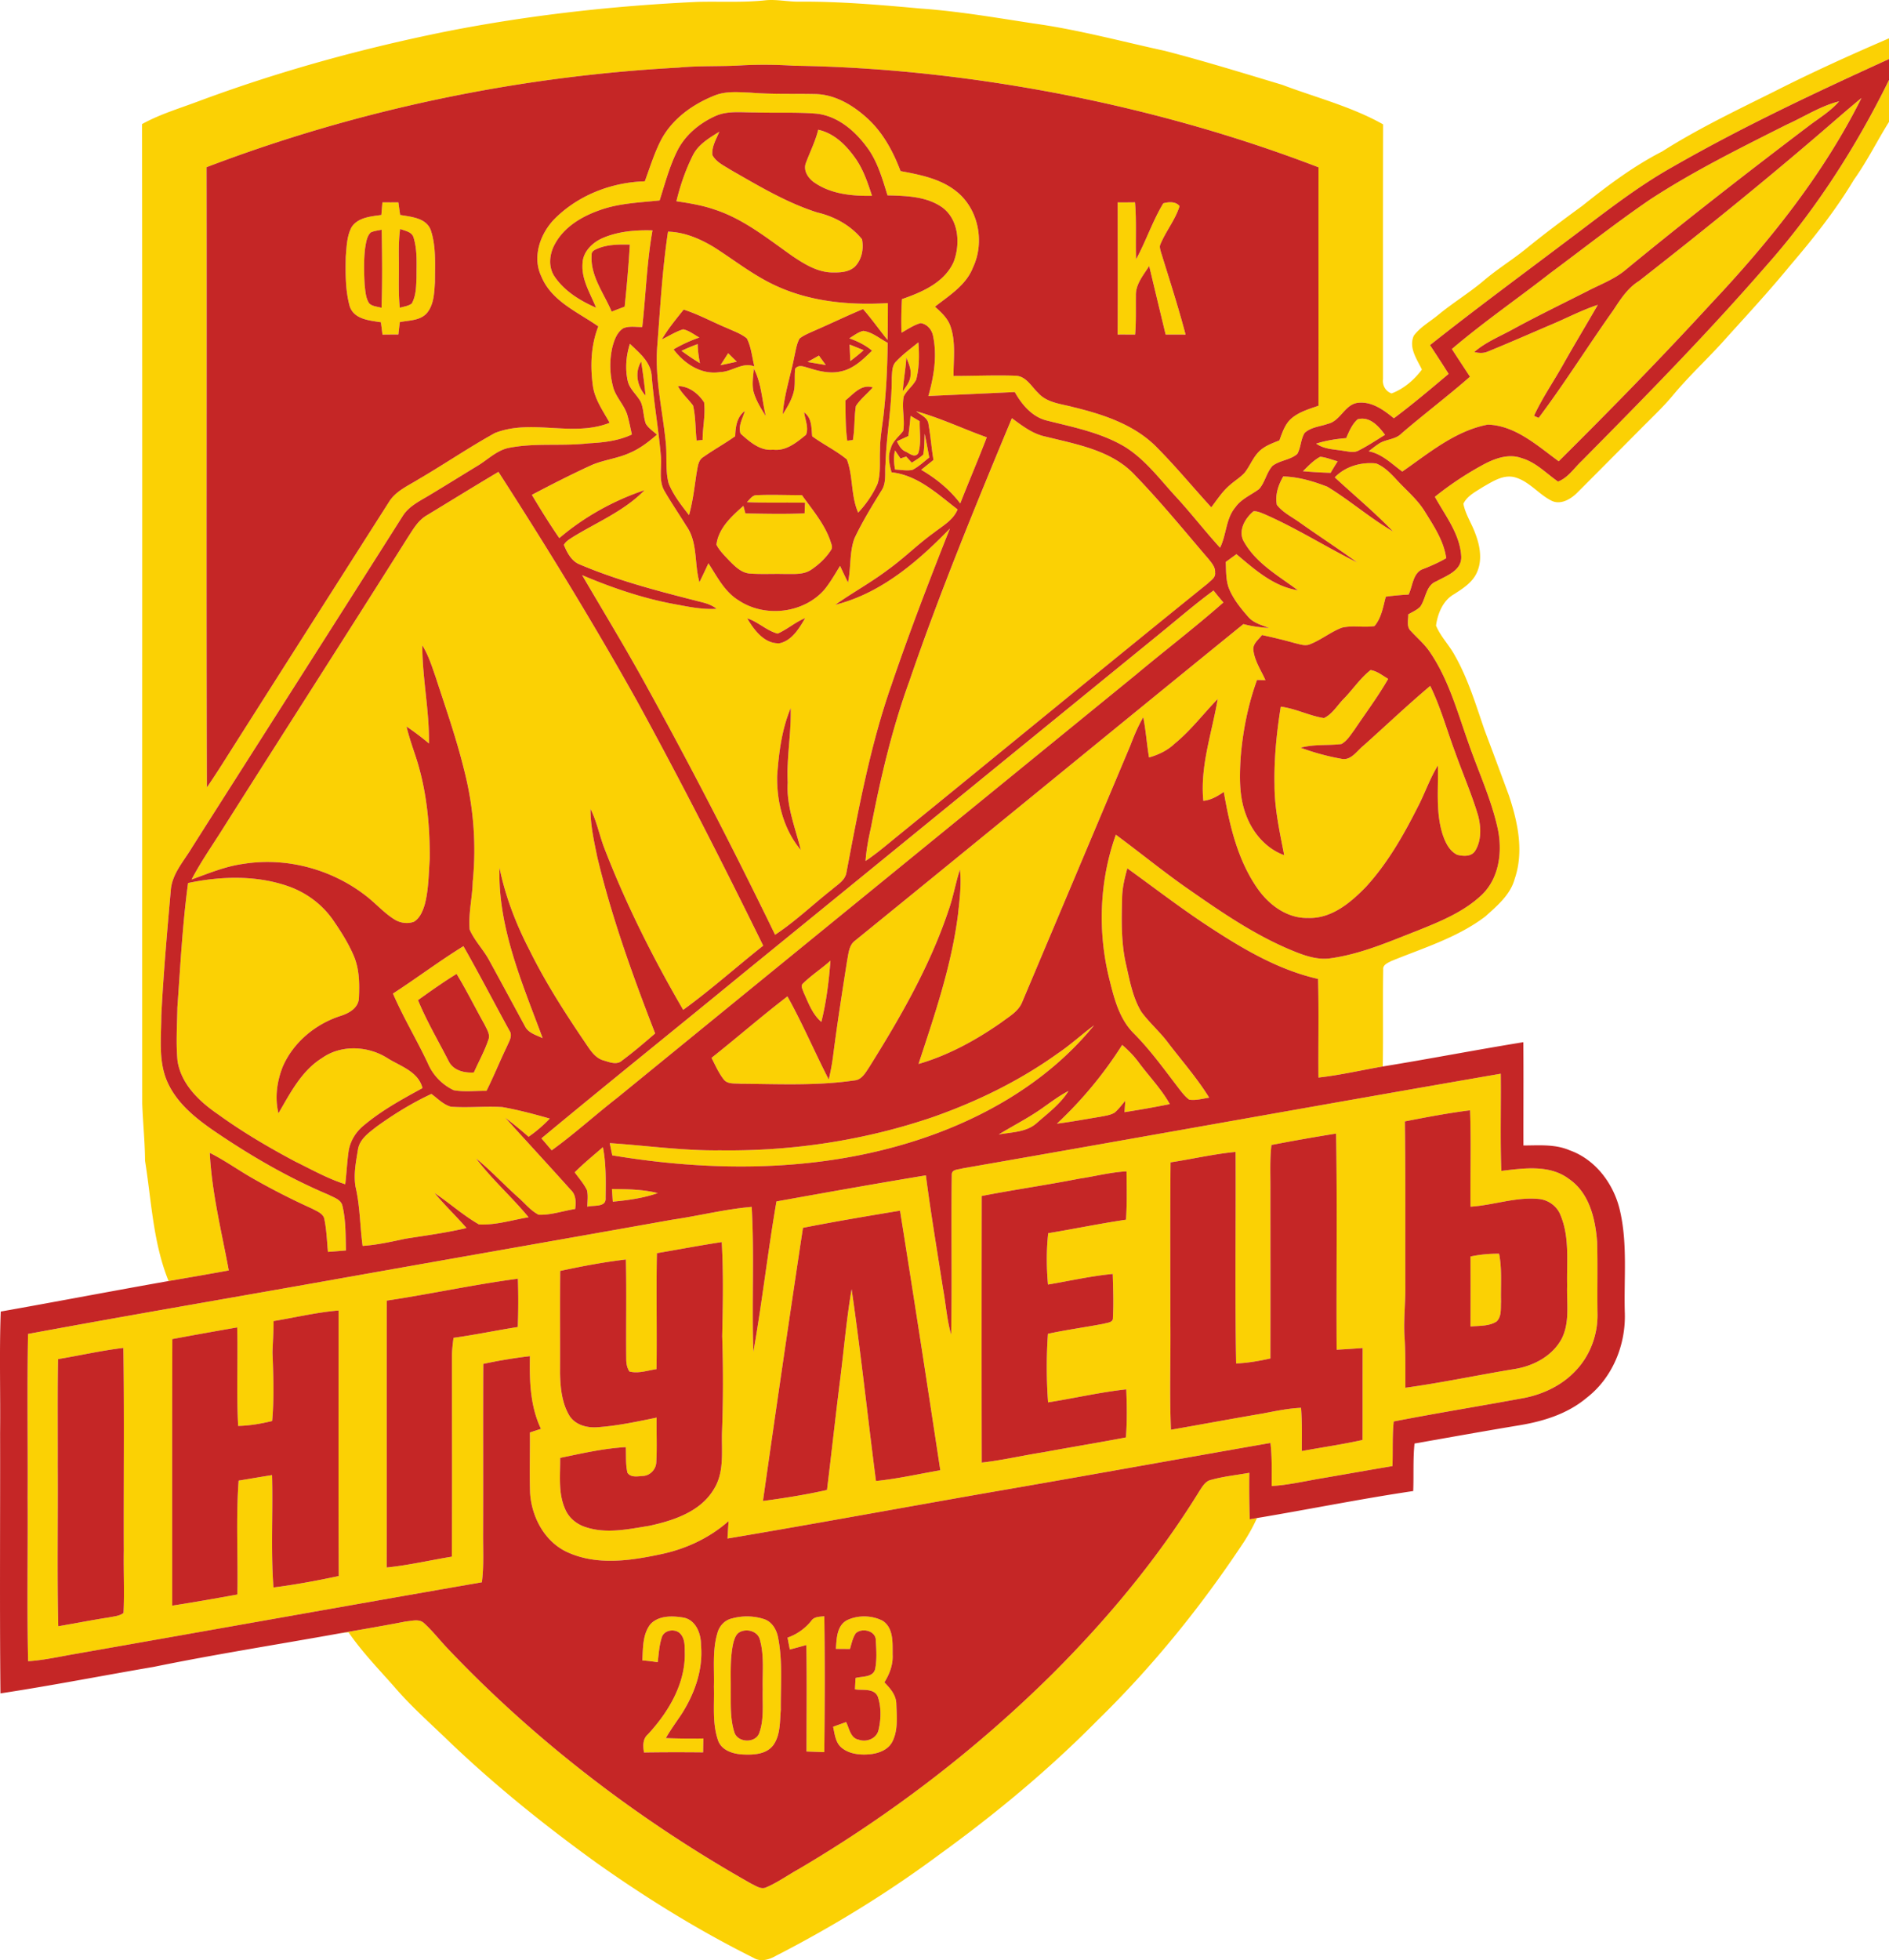
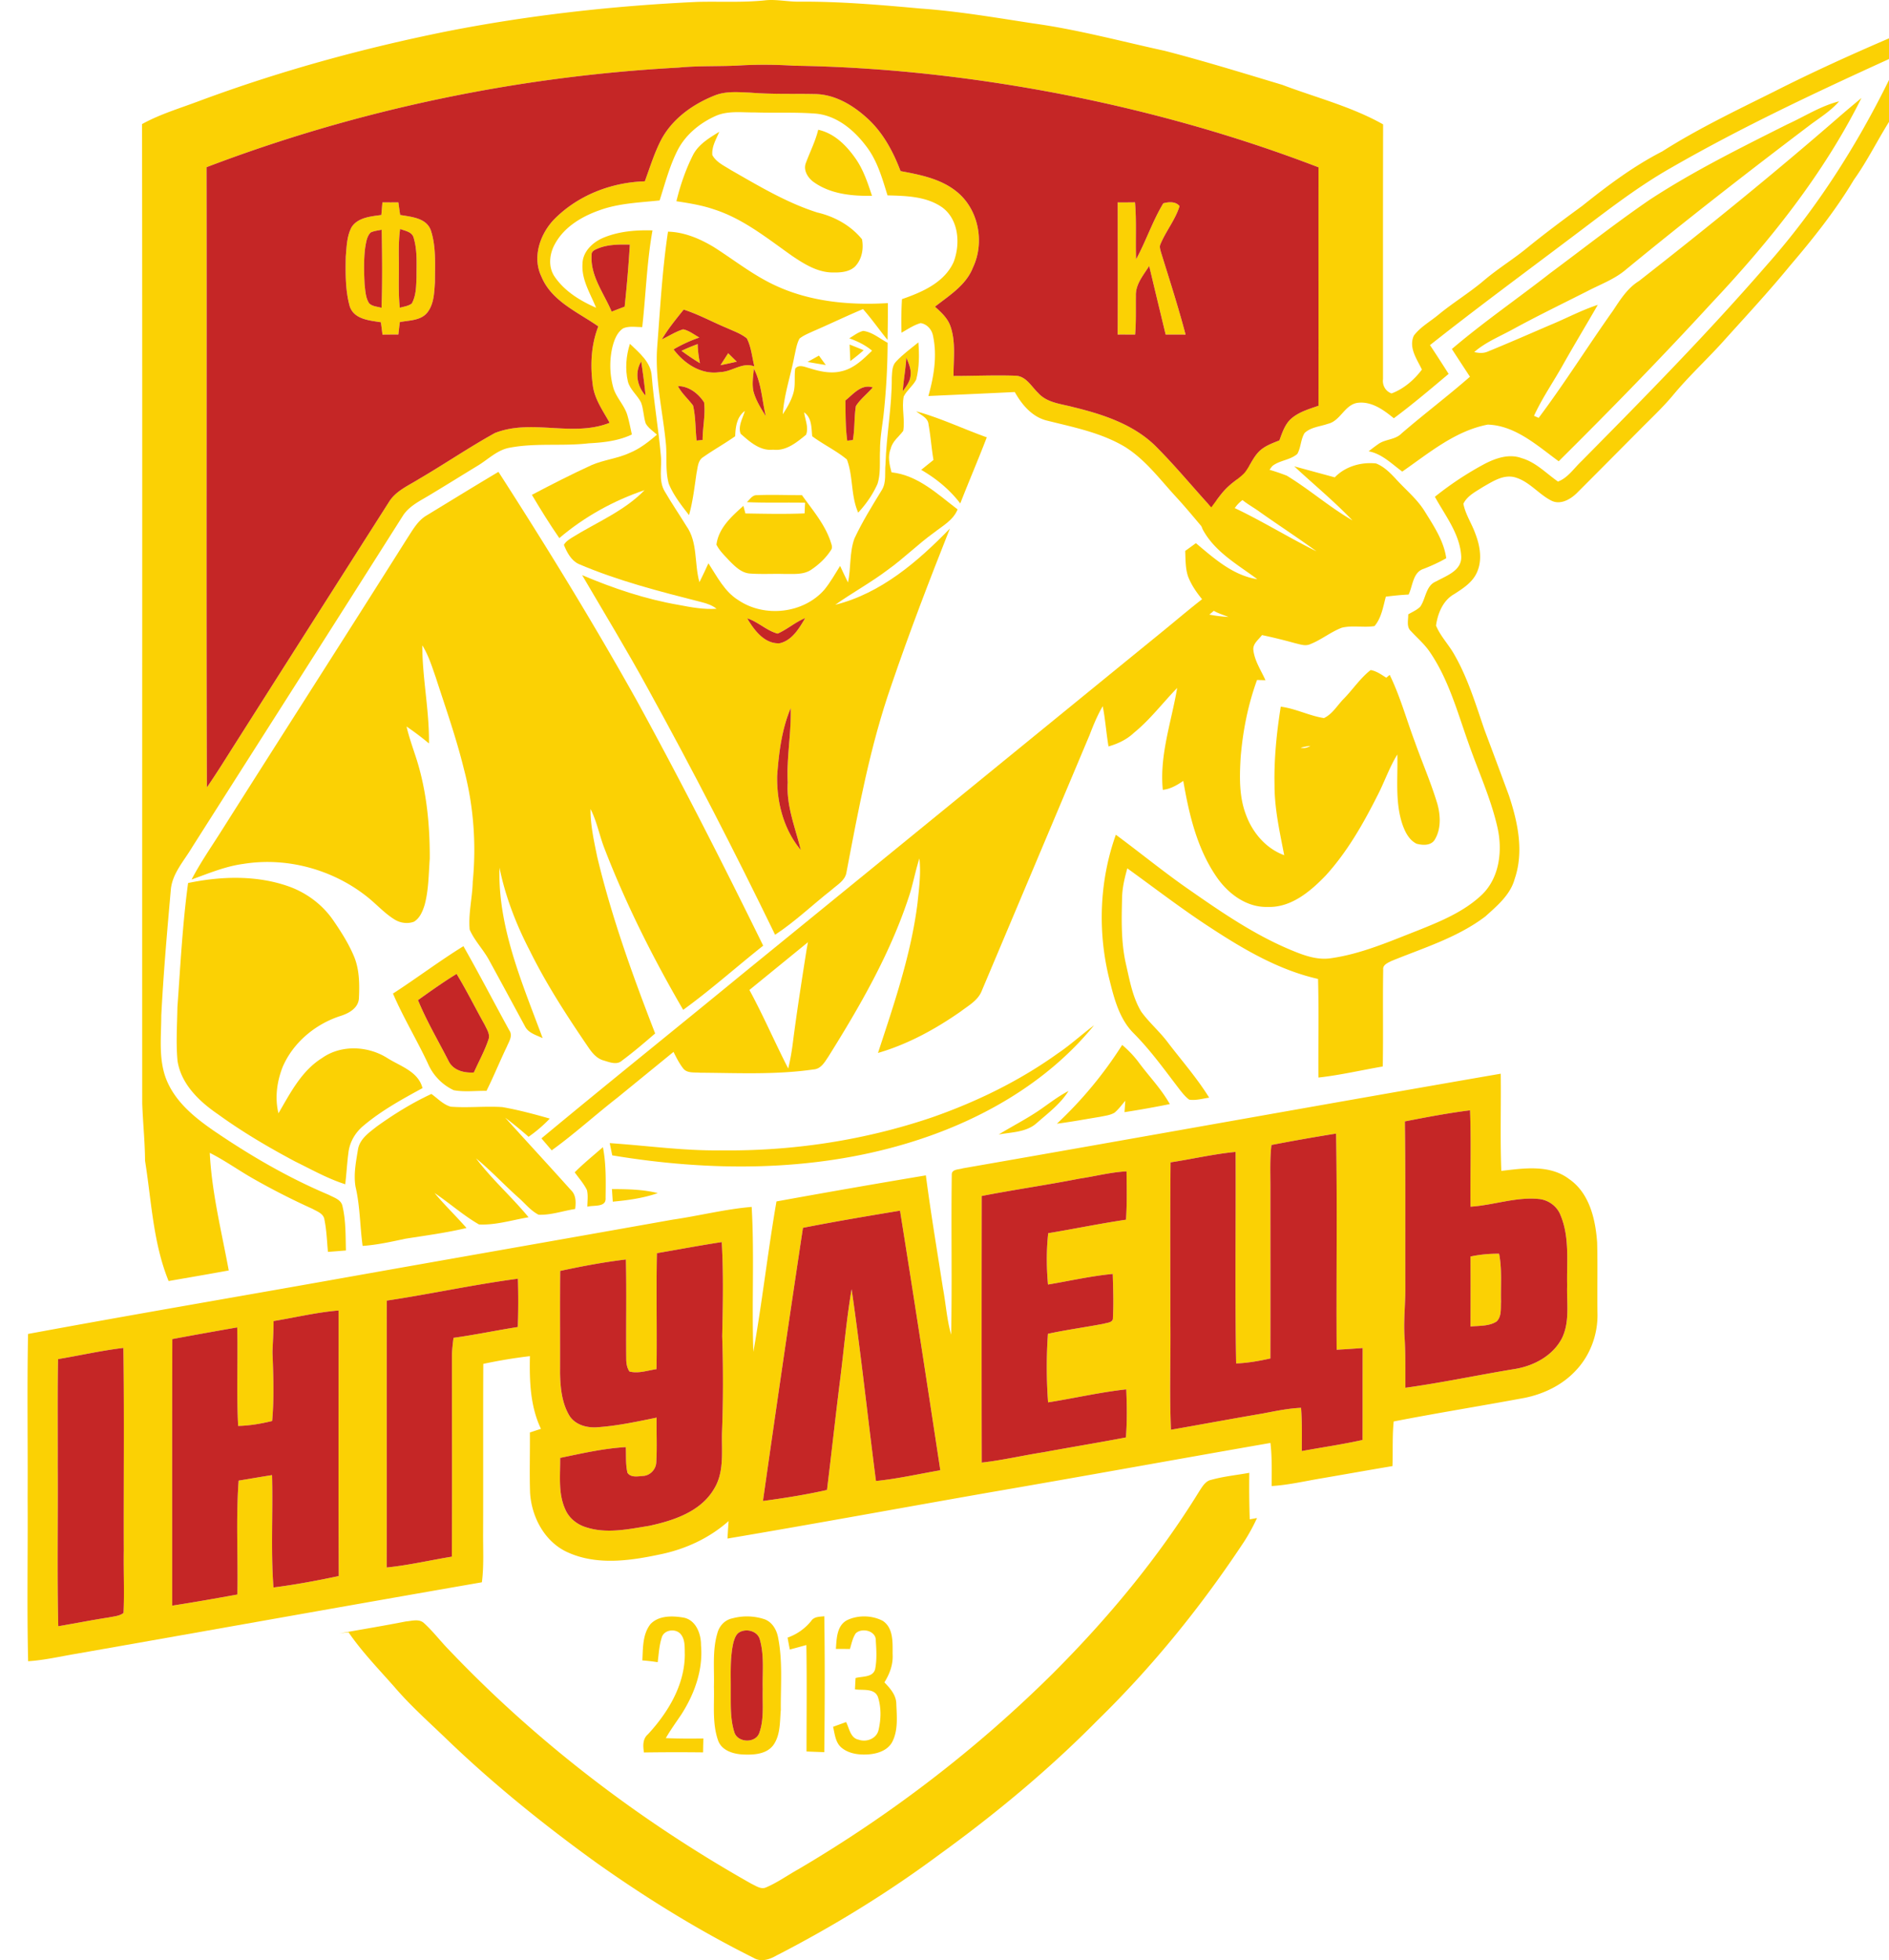
<svg xmlns="http://www.w3.org/2000/svg" viewBox="7.45 4 185.1 192">
  <defs>
    <clipPath id="a">
      <path d="M0 0h200v200H0Z" />
    </clipPath>
  </defs>
  <g clip-path="url(#a)">
    <path fill="#fbd104" d="M66.112 28.31c-.296.133-.723.253-.69.66-.15 2.045 1.208 3.759 1.966 5.555a65.07 65.07 0 0 1 1.27-.487c.215-2.022.387-4.05.509-6.078-1.026-.02-2.083-.025-3.055.35m7.837-17.69c-15.794.852-31.476 4.123-46.26 9.758.036 20.252-.036 40.502.033 60.752a75.85 75.85 0 0 0 1.315-1.988 13539.33 13539.33 0 0 1 16.52-25.964c.667-1.094 1.893-1.6 2.935-2.252 2.508-1.465 4.912-3.107 7.453-4.512 3.606-1.426 7.62.438 11.242-1.001-.628-1.137-1.418-2.226-1.631-3.538-.282-1.975-.216-4.028.522-5.903-2.015-1.412-4.58-2.461-5.58-4.888-.906-1.883-.143-4.127 1.224-5.571 2.323-2.372 5.615-3.658 8.91-3.752.502-1.361.927-2.76 1.594-4.051 1.107-2.09 3.137-3.53 5.302-4.38 1.089-.42 2.277-.301 3.416-.26 2.108.176 4.223.096 6.333.14 1.916.017 3.669 1.037 5.058 2.288 1.593 1.405 2.614 3.296 3.358 5.259 1.902.355 3.9.74 5.456 1.98 2.184 1.715 2.817 4.974 1.642 7.457-.673 1.742-2.327 2.743-3.725 3.846.6.544 1.24 1.114 1.513 1.904.549 1.568.294 3.256.305 4.88 2.02 0 4.04-.09 6.06-.022 1.043.027 1.563 1.05 2.234 1.687.854.958 2.208 1.062 3.373 1.372 2.919.707 5.942 1.678 8.134 3.836 1.913 1.91 3.63 4.004 5.456 5.996.567-.748 1.082-1.55 1.803-2.164.476-.427 1.037-.76 1.473-1.234.503-.644.793-1.441 1.368-2.033.545-.572 1.314-.836 2.03-1.125.289-.78.553-1.63 1.215-2.181.75-.625 1.71-.896 2.617-1.215.007-7.783-.005-15.57.002-23.352-8.202-3.154-16.701-5.521-25.327-7.196-8.596-1.65-17.331-2.63-26.083-2.756a44.598 44.598 0 0 0-4.973-.045c-2.103.14-4.218.022-6.317.228m1.81-6.434c2.255-.06 4.519.085 6.767-.165 1.059-.09 2.107.149 3.167.142 4.008-.031 8.002.314 11.992.676 3.689.262 7.34.894 10.994 1.452 4.365.602 8.626 1.756 12.923 2.693 3.86.999 7.675 2.179 11.495 3.326 3.304 1.25 6.787 2.128 9.882 3.873-.02 8.318-.007 16.637-.01 24.955-.078.612.25 1.193.837 1.4 1.19-.44 2.22-1.33 2.975-2.337-.488-1.028-1.32-2.138-.794-3.32.627-.84 1.567-1.357 2.367-2.014 1.448-1.2 3.068-2.176 4.505-3.394 1.315-1.121 2.793-2.026 4.136-3.113 1.792-1.464 3.65-2.844 5.518-4.21 2.46-1.967 4.993-3.871 7.806-5.311 3.51-2.232 7.272-4.023 10.99-5.876 3.685-1.868 7.45-3.576 11.243-5.208v2.027c-7.241 3.3-14.46 6.687-21.361 10.657-3.583 2.033-6.801 4.618-10.092 7.076-4.524 3.412-9.085 6.773-13.527 10.29.622.932 1.225 1.874 1.828 2.818-1.762 1.48-3.52 2.974-5.37 4.347-1.008-.827-2.21-1.701-3.59-1.507-1.252.217-1.652 1.785-2.883 2.054-.762.27-1.663.318-2.273.899-.384.622-.35 1.41-.712 2.047-.693.608-1.714.615-2.433 1.175-.596.657-.728 1.61-1.317 2.268-.775.578-1.731.956-2.31 1.769-.957 1.127-.873 2.697-1.511 3.976-1.477-1.617-2.817-3.355-4.301-4.966-1.587-1.72-3.01-3.662-5.022-4.916-2.327-1.39-5.023-1.916-7.618-2.566-1.458-.346-2.472-1.55-3.173-2.802-2.821.138-5.646.26-8.467.39.535-1.892.876-3.918.46-5.871-.106-.621-.578-1.174-1.217-1.27-.68.19-1.265.6-1.876.938a35.692 35.692 0 0 1 .046-3.287c1.97-.682 4.145-1.613 5.06-3.633.676-1.762.515-4.146-1.107-5.348-1.552-1.095-3.545-1.134-5.37-1.183-.524-1.693-1.016-3.46-2.135-4.874-1.21-1.595-2.932-3-5.002-3.142-1.96-.143-3.924-.045-5.883-.11-1.284.017-2.641-.19-3.847.358-1.573.71-2.992 1.887-3.758 3.457-.754 1.529-1.19 3.188-1.705 4.808-1.968.21-3.984.27-5.863.95-1.744.608-3.475 1.63-4.385 3.297-.556.974-.7 2.268-.032 3.228.972 1.424 2.5 2.355 4.053 3.034-.556-1.39-1.441-2.747-1.33-4.306.018-1.152.94-2.055 1.933-2.501 1.543-.677 3.258-.815 4.925-.768-.562 3.132-.648 6.315-1.005 9.469-.617.009-1.276-.126-1.862.122-.625.409-.887 1.166-1.066 1.857a8.101 8.101 0 0 0 .072 3.884c.273 1.046 1.148 1.803 1.42 2.847.17.596.286 1.208.419 1.813-1.324.629-2.788.789-4.233.864-2.56.3-5.165-.057-7.707.425-1.254.207-2.158 1.172-3.21 1.795-1.541.938-3.073 1.894-4.618 2.822-.961.588-2.052 1.083-2.677 2.065-6.86 10.834-13.764 21.637-20.643 32.457-.8 1.358-1.993 2.61-2.097 4.259-.361 4.073-.718 8.149-.926 12.234-.002 2.157-.308 4.436.587 6.473.904 2.062 2.71 3.529 4.519 4.78 3.569 2.437 7.324 4.627 11.312 6.305.499.269 1.209.459 1.335 1.099.339 1.42.3 2.896.34 4.349-.586.048-1.176.096-1.763.137-.097-1.05-.131-2.11-.342-3.144-.07-.606-.725-.818-1.18-1.075a69.934 69.934 0 0 1-5.832-2.972c-1.424-.81-2.757-1.773-4.225-2.508.196 3.9 1.154 7.696 1.86 11.518-1.96.362-3.927.696-5.893 1.037-1.525-3.741-1.678-7.842-2.31-11.788-.01-1.878-.211-3.744-.275-5.62-.015-31.972.023-63.946-.018-95.917 1.75-.97 3.68-1.538 5.545-2.241 7.914-2.944 16.08-5.187 24.357-6.85 8.074-1.584 16.274-2.496 24.488-2.878M180.532 30.011c4.844-5.452 8.803-11.646 12.02-18.178v4.105c-1.175 1.877-2.154 3.872-3.444 5.675-1.8 3.007-3.989 5.76-6.264 8.42-2.169 2.648-4.51 5.15-6.796 7.695-1.516 1.643-3.15 3.175-4.586 4.892-1.085 1.317-2.35 2.472-3.54 3.69-1.992 2.003-3.98 4.007-5.977 6.004-.645.626-1.646 1.19-2.53.698-1.268-.662-2.185-1.938-3.624-2.284-1.112-.23-2.1.45-3.02.967-.703.457-1.546.86-1.926 1.65.197 1.03.807 1.916 1.158 2.894.471 1.202.722 2.625.164 3.84-.436.98-1.37 1.566-2.237 2.124-1.088.615-1.606 1.898-1.766 3.077.43 1.04 1.242 1.853 1.787 2.83 1.335 2.315 2.103 4.892 2.97 7.407a965 965 0 0 1 2.388 6.407c.867 2.608 1.485 5.497.56 8.176-.426 1.557-1.718 2.626-2.866 3.663-2.742 2.087-6.093 3.09-9.24 4.381-.337.178-.834.368-.775.835-.055 3.161.016 6.324-.043 9.485-2.1.361-4.183.851-6.304 1.085-.029-3.222.05-6.442-.038-9.66-3.813-.862-7.239-2.866-10.48-4.983-2.822-1.828-5.484-3.884-8.208-5.849-.267.944-.495 1.907-.514 2.892-.056 2.178-.105 4.385.387 6.522.363 1.577.646 3.23 1.496 4.634.783 1.077 1.816 1.952 2.613 3.023 1.363 1.782 2.854 3.477 4.037 5.39-.643.095-1.297.294-1.949.197-.352-.246-.619-.587-.884-.915-1.47-1.909-2.869-3.883-4.575-5.596-1.409-1.412-1.91-3.42-2.376-5.298-1.157-4.64-.972-9.634.64-14.143 2.281 1.685 4.48 3.481 6.8 5.117 3.338 2.327 6.712 4.683 10.497 6.235 1.19.493 2.47.947 3.78.746 2.942-.413 5.687-1.618 8.437-2.688 2.257-.904 4.591-1.844 6.376-3.552 1.7-1.654 2.006-4.277 1.518-6.5-.644-2.899-1.91-5.6-2.878-8.395-1.078-3.032-1.94-6.21-3.787-8.895-.513-.752-1.215-1.342-1.825-2.008-.47-.42-.253-1.094-.269-1.643.4-.239.852-.42 1.182-.759.562-.805.53-2.074 1.572-2.478.987-.554 2.485-1.037 2.441-2.418-.114-2.205-1.562-4-2.583-5.863a31.655 31.655 0 0 1 4.898-3.235c1.091-.56 2.381-1 3.595-.554 1.4.398 2.41 1.492 3.57 2.296.975-.362 1.57-1.308 2.306-2 6.181-6.249 12.35-12.52 18.112-19.158" />
    <path fill="#fbd104" d="M187.663 15.445c.723-.625 1.455-1.24 2.191-1.85-3.723 7.464-8.99 14.037-14.683 20.085-4.862 5.295-9.884 10.44-14.987 15.503-2.09-1.523-4.233-3.5-6.948-3.592-3.197.61-5.772 2.792-8.38 4.602-1.039-.757-1.98-1.738-3.296-1.988.303-.23.6-.47.917-.685.694-.522 1.683-.418 2.31-1.066 2.197-1.894 4.518-3.642 6.7-5.553-.592-.907-1.188-1.806-1.77-2.714 3.09-2.634 6.447-4.939 9.646-7.44 3.242-2.406 6.416-4.909 9.75-7.189 4.276-2.797 8.868-5.063 13.426-7.358 1.703-.764 3.291-1.817 5.121-2.273-.77.886-1.762 1.523-2.702 2.205-6.203 4.692-12.347 9.466-18.352 14.41-1.093.872-2.426 1.353-3.653 1.997-2.393 1.211-4.808 2.381-7.162 3.662-1.313.73-2.74 1.288-3.884 2.282.44.108.913.14 1.34-.052 2.024-.824 4.026-1.703 6.037-2.567 1.584-.65 3.1-1.468 4.731-2.003-1.12 1.952-2.289 3.876-3.394 5.84-.94 1.683-2.049 3.273-2.857 5.03.115.051.34.152.456.202 2.562-3.414 4.824-7.04 7.295-10.519.708-1.073 1.412-2.196 2.535-2.887 6.658-5.21 13.232-10.533 19.613-16.082M87.624 16.71c1.623.353 2.825 1.6 3.73 2.92.727 1.078 1.138 2.325 1.541 3.549-1.927.034-3.984-.158-5.618-1.28-.621-.403-1.16-1.196-.855-1.953.4-1.078.93-2.11 1.203-3.235M75.332 19.232c.535-1.086 1.611-1.712 2.6-2.325-.303.728-.759 1.462-.68 2.282.38.708 1.162 1.046 1.808 1.462 2.733 1.56 5.467 3.21 8.483 4.166 1.677.389 3.281 1.274 4.372 2.619.185.942-.016 2.01-.714 2.702-.576.512-1.39.564-2.121.553-1.492.007-2.804-.813-3.997-1.615-2.427-1.711-4.792-3.644-7.661-4.564-1.195-.411-2.447-.61-3.692-.8.373-1.543.893-3.06 1.602-4.48M43.772 26.771c-.386.389-.447.971-.538 1.484-.151 1.198-.119 2.413-.056 3.616.074.62.091 1.296.443 1.836.318.32.809.319 1.215.447.088-2.549.061-5.104.016-7.652-.364.078-.741.111-1.08.27m2.885-.345c-.147 1.053-.135 2.116-.122 3.175.021 1.514-.072 3.034.093 4.543.393-.117.832-.16 1.17-.416.432-.767.43-1.688.468-2.546-.007-1.291.097-2.619-.28-3.872-.145-.613-.836-.692-1.329-.884m-1.735-2.607c.522.008 1.044.008 1.566.002.054.41.113.822.174 1.233 1.082.192 2.528.274 2.993 1.47.552 1.64.414 3.408.416 5.11-.072 1.009-.088 2.128-.734 2.962-.642.819-1.778.773-2.705.951-.054.405-.101.811-.144 1.218-.52-.002-1.039.003-1.559.01-.05-.405-.099-.81-.156-1.21-1.123-.178-2.607-.278-3.048-1.544-.445-1.578-.42-3.25-.393-4.877.086-.976.1-2.015.572-2.898.63-.957 1.884-1.044 2.914-1.189.037-.413.07-.825.104-1.238M116.97 23.825c.565.004 1.13.002 1.697-.007.163 1.857.038 3.723.107 5.583.973-1.787 1.613-3.744 2.666-5.486.52-.147 1.218-.203 1.594.274-.413 1.348-1.353 2.455-1.881 3.752-.11.233-.007.484.045.717.835 2.697 1.706 5.383 2.426 8.115-.653-.002-1.303 0-1.954-.002-.54-2.239-1.08-4.478-1.613-6.717-.565.9-1.345 1.792-1.304 2.92-.015 1.264.03 2.534-.074 3.8a139.7 139.7 0 0 0-1.711-.006c.019-4.315.007-8.63.003-12.943M90.288 43.227c.021 1.313 0 2.635.183 3.94l.55-.063c.196-1.1.117-2.232.297-3.332.446-.694 1.12-1.2 1.654-1.82-1.127-.365-1.902.656-2.684 1.275M73.88 41.82c.375.725 1.006 1.254 1.482 1.902.267 1.123.217 2.29.348 3.432.147-.014.441-.043.59-.059-.003-1.23.296-2.46.142-3.687-.563-.863-1.489-1.586-2.562-1.588m7.442-1.708c-.065.752-.208 1.525-.029 2.273.248.86.723 1.63 1.202 2.38-.38-1.554-.423-3.216-1.173-4.653m-6.877-5.788c-.755.942-1.525 1.877-2.142 2.92.696-.329 1.35-.76 2.088-.987.587.118 1.07.522 1.59.804-.883.294-1.724.7-2.528 1.162 1.053 1.403 2.727 2.515 4.555 2.221 1.163-.01 2.191-1.019 3.364-.554-.23-.915-.305-1.893-.737-2.743-.569-.465-1.279-.707-1.938-1.009-1.426-.59-2.782-1.342-4.252-1.814m-1.539-7.632c1.607.04 3.12.69 4.481 1.504 1.981 1.257 3.834 2.74 5.971 3.737 3.438 1.625 7.338 1.986 11.093 1.758a160.56 160.56 0 0 1-.034 3.606c-.815-.997-1.545-2.059-2.402-3.02-1.65.686-3.258 1.47-4.898 2.175-.454.21-.93.397-1.324.713-.289.536-.368 1.155-.504 1.743-.363 1.89-1.009 3.734-1.136 5.668.436-.664.845-1.362 1.055-2.133.204-.763.052-1.563.165-2.336.36-.449.926-.16 1.374-.047 1.012.323 2.105.571 3.163.305 1.215-.269 2.13-1.18 2.991-2.015-.657-.552-1.432-.927-2.235-1.21.446-.26.864-.609 1.374-.727.895.12 1.61.752 2.386 1.164a67.292 67.292 0 0 1-.409 7.166c-.138 1.121-.34 2.24-.334 3.373-.055 1.091.085 2.221-.247 3.278-.46 1.04-1.12 1.986-1.893 2.818-.732-1.652-.48-3.548-1.107-5.206-1.048-.869-2.304-1.46-3.4-2.275-.084-.83-.027-1.798-.79-2.34.094.713.467 1.5.187 2.196-.92.747-1.957 1.62-3.23 1.46-1.278.144-2.297-.782-3.182-1.564-.272-.755.214-1.514.415-2.23-.79.59-.915 1.557-.946 2.476-1.013.72-2.1 1.32-3.116 2.034-.55.327-.549 1.03-.673 1.586-.2 1.376-.357 2.762-.734 4.107-.753-.965-1.528-1.945-1.99-3.086-.337-1.247-.166-2.558-.27-3.832-.295-3.19-1.1-6.353-.858-9.577.292-3.759.495-7.537 1.057-11.269" />
    <path fill="#fbd104" d="M83.603 79.98c-.054 2.581.628 5.269 2.313 7.273-.53-2.172-1.427-4.31-1.278-6.593-.124-2.442.361-4.858.289-7.298-.874 2.093-1.161 4.372-1.324 6.618M80.67 64.57c.671 1.148 1.686 2.513 3.166 2.438 1.222-.264 1.922-1.46 2.515-2.462-.968.388-1.754 1.102-2.703 1.518-1.082-.287-1.904-1.157-2.978-1.493M70.705 42.75c-.102-1.117-.262-2.228-.425-3.338-.657 1.058-.398 2.447.425 3.338m25.559-3.727c-.075 1.11-.273 2.203-.357 3.313.323-.463.714-.936.761-1.523.098-.629-.185-1.22-.404-1.79m-.992.373c.655-.694 1.43-1.26 2.169-1.86.09 1.215.093 2.459-.214 3.645-.312.617-.911 1.035-1.223 1.654-.219 1.111.138 2.255-.049 3.373-.425.572-1.062 1.015-1.227 1.748-.316.75-.12 1.56.081 2.31 2.58.278 4.509 2.135 6.475 3.633-.431 1.06-1.473 1.614-2.329 2.284-1.568 1.13-2.937 2.505-4.51 3.63-1.647 1.245-3.466 2.236-5.151 3.427 4.478-1.117 8.093-4.232 11.235-7.468-2.006 5.06-3.962 10.142-5.718 15.295-2.089 5.964-3.242 12.198-4.419 18.39-.126.795-.894 1.202-1.441 1.692-1.86 1.457-3.572 3.112-5.551 4.412-3.952-8.136-8.091-16.183-12.46-24.102-2.054-3.764-4.286-7.424-6.448-11.124 3.046 1.292 6.208 2.36 9.475 2.919 1.218.235 2.449.46 3.697.375-.423-.338-.938-.517-1.456-.646-4.078-1.04-8.18-2.081-12.06-3.741-.743-.352-1.145-1.143-1.443-1.868.169-.32.485-.517.777-.706 2.404-1.5 5.128-2.591 7.128-4.657-3.036 1.024-5.91 2.614-8.353 4.697-.953-1.374-1.832-2.798-2.688-4.236 1.93-1.018 3.875-2.01 5.858-2.919 1.216-.521 2.565-.647 3.766-1.207.986-.414 1.828-1.08 2.63-1.77-.377-.347-.84-.636-1.098-1.091-.228-.671-.205-1.404-.463-2.066-.362-.722-1.073-1.241-1.285-2.043-.285-1.22-.184-2.508.198-3.696.915.883 2.065 1.796 2.137 3.175.211 2.585.66 5.143.889 7.726.135 1.188-.267 2.507.402 3.582.662 1.139 1.407 2.226 2.096 3.349 1.148 1.606.768 3.696 1.288 5.514.305-.611.596-1.232.881-1.85.85 1.302 1.579 2.785 2.951 3.623 2.564 1.724 6.382 1.298 8.42-1.051.585-.721 1.039-1.532 1.532-2.316.25.541.506 1.087.772 1.623.308-1.42.129-2.93.631-4.307.773-1.652 1.737-3.204 2.688-4.756.461-.755.269-1.677.355-2.512.086-2.842.635-5.646.617-8.491.043-.544.011-1.181.438-1.592" />
    <path fill="#fbd104" d="M74.231 38.366c.515-.25 1.046-.465 1.584-.664.022.63.086 1.26.224 1.877a23.455 23.455 0 0 1-1.808-1.213M90.704 37.749c.458.183.917.364 1.374.556-.418.377-.86.723-1.306 1.064-.027-.54-.05-1.08-.068-1.62M78.804 38.599c.278.278.558.553.841.827-.53.122-1.065.235-1.598.348.254-.391.504-.784.757-1.175M86.58 39.453c.374-.206.747-.414 1.117-.622.222.31.446.618.674.925-.6-.097-1.196-.197-1.79-.303M97.228 44.29c2.376.653 4.603 1.722 6.916 2.548-.834 2.172-1.753 4.309-2.6 6.478-1.032-1.36-2.356-2.44-3.828-3.294.403-.323.803-.647 1.204-.967-.198-1.157-.275-2.332-.485-3.486-.056-.664-.759-.908-1.207-1.28" />
-     <path fill="#fbd104" d="M96.673 44.73c.296.176.597.353.897.529-.027 1.034.179 2.121-.136 3.122-.316.511-.854.05-1.217-.133-.457-.176-.678-.61-.877-1.021.373-.17.744-.346 1.116-.518.09-.657.16-1.319.217-1.979M106.603 44.965c1.012.736 2.035 1.543 3.294 1.8 3.088.768 6.552 1.354 8.805 3.82 2.523 2.606 4.814 5.425 7.177 8.175.3.386.677.797.635 1.33.076.482-.404.75-.696 1.047-10.207 8.235-20.336 16.57-30.516 24.84-.992.811-1.97 1.645-3.037 2.36.075-1.11.291-2.202.53-3.286.94-4.848 2.069-9.679 3.76-14.326 2.99-8.723 6.51-17.25 10.047-25.76M140.482 45.071c1.184-.32 2.061.671 2.684 1.523-.852.52-1.683 1.075-2.574 1.527-.426.253-.934.115-1.393.06-.943-.177-1.963-.146-2.777-.726.952-.303 1.943-.46 2.937-.54.287-.658.574-1.356 1.123-1.844" />
-     <path fill="#fbd104" d="M98.06 46.495c.161.77.303 1.545.445 2.32-.538.416-1.034.902-1.647 1.21-.56.116-1.136-.01-1.7-.032-.119-.62-.155-1.254-.006-1.872.18.263.357.527.538.79l.554-.188c.183.198.363.399.551.598.384-.243.782-.474 1.116-.786.14-.671.102-1.362.15-2.04M136.818 48.743c.587.054 1.14.293 1.708.445-.24.37-.468.748-.69 1.127a44.532 44.532 0 0 1-2.713-.16c.526-.508 1.035-1.071 1.695-1.412" />
-     <path fill="#fbd104" d="M138.241 50.758c1.028-1.073 2.59-1.518 4.042-1.362.755.29 1.347.883 1.894 1.462.96 1.075 2.114 1.99 2.88 3.23.883 1.43 1.87 2.885 2.108 4.589-.7.407-1.442.736-2.192 1.035-1.076.32-1.08 1.655-1.494 2.525-.747.037-1.493.11-2.234.21-.264.986-.434 2.095-1.11 2.879-1.06.172-2.155-.097-3.2.16-1.093.416-2.01 1.184-3.1 1.613-.477.22-.998.012-1.473-.094a53.486 53.486 0 0 0-3.25-.798c-.336.452-.936.859-.844 1.493.13 1.062.757 1.97 1.182 2.93l-.825-.026c-.886 2.43-1.39 4.988-1.604 7.56-.11 1.886-.17 3.84.517 5.634.64 1.757 1.96 3.32 3.75 3.97-.44-2.274-.955-4.555-.95-6.883-.055-2.568.21-5.13.61-7.665 1.46.183 2.785.894 4.233 1.118.843-.395 1.315-1.27 1.96-1.911.887-.913 1.603-2.004 2.613-2.793.646.104 1.17.54 1.721.863-.994 1.736-2.198 3.335-3.309 4.995-.375.5-.716 1.074-1.272 1.388-1.326.165-2.688 0-3.992.36a23.16 23.16 0 0 0 3.972 1.08c.946.223 1.524-.756 2.166-1.271 2.19-1.95 4.311-3.976 6.556-5.863 1.024 2.095 1.636 4.349 2.452 6.525.73 2.058 1.61 4.067 2.234 6.16.3 1.129.353 2.444-.279 3.467-.373.596-1.178.545-1.77.388-.759-.37-1.15-1.195-1.41-1.956-.714-2.192-.415-4.523-.477-6.787-.799 1.288-1.274 2.736-1.976 4.074-1.399 2.769-2.962 5.505-5.066 7.805-1.504 1.555-3.386 3.143-5.684 3.055-2.035.056-3.83-1.277-4.947-2.883-1.946-2.786-2.737-6.166-3.303-9.462-.608.412-1.259.802-2.007.873-.339-3.398.85-6.67 1.407-9.978-1.414 1.456-2.645 3.096-4.226 4.383-.699.665-1.582 1.085-2.5 1.345-.227-1.311-.309-2.64-.569-3.943-.517.89-.912 1.84-1.278 2.802-3.522 8.37-7.054 16.736-10.583 25.1-.372.929-1.294 1.423-2.049 2-2.483 1.735-5.192 3.217-8.11 4.064 1.574-4.803 3.24-9.63 3.872-14.67.151-1.452.35-2.916.185-4.378-.422 1.299-.646 2.655-1.098 3.947-1.835 5.504-4.754 10.562-7.82 15.46-.36.534-.729 1.213-1.454 1.256-3.678.536-7.408.346-11.11.323-.57-.056-1.307.08-1.689-.454-.488-.634-.807-1.376-1.173-2.083 2.502-1.98 4.907-4.08 7.44-6.018 1.48 2.647 2.664 5.447 4.051 8.142.194-.802.334-1.615.441-2.431.395-3.093.878-6.172 1.364-9.252.138-.671.168-1.466.764-1.913 12.703-10.318 25.358-20.702 38.062-31.018.817.229 1.66.328 2.506.384-.719-.294-1.534-.485-2.05-1.11-.754-.857-1.49-1.772-1.906-2.85-.277-.807-.243-1.67-.283-2.508l1.05-.761c1.78 1.493 3.633 3.167 6.017 3.53-1.882-1.4-4.056-2.611-5.257-4.707-.662-1.057.065-2.34.922-3.03.39-.016.75.16 1.104.305 3.116 1.36 5.99 3.199 9.033 4.704-1.828-1.333-3.726-2.562-5.572-3.87-.774-.567-1.689-.992-2.288-1.763-.187-.978.142-1.943.625-2.783 1.49.038 2.943.47 4.322 1.003 2.217 1.347 4.182 3.082 6.433 4.38-1.797-1.875-3.803-3.528-5.705-5.295M49.31 54.454c2.327-1.415 4.643-2.844 6.983-4.234 4.716 7.325 9.277 14.753 13.529 22.358 4.34 7.912 8.436 15.953 12.412 24.052-2.625 2.081-5.128 4.322-7.84 6.288-2.932-5.039-5.566-10.267-7.674-15.707-.522-1.303-.764-2.71-1.405-3.969-.016 1.588.343 3.15.657 4.696 1.412 5.91 3.48 11.636 5.675 17.29-1.057.914-2.12 1.824-3.244 2.656-.506.467-1.222.162-1.79-.005-.66-.174-1.11-.707-1.477-1.242-2.103-3.08-4.145-6.216-5.797-9.564-1.324-2.553-2.37-5.262-2.946-8.084-.167 5.85 2.239 11.326 4.23 16.7-.62-.302-1.397-.492-1.73-1.159-1.165-2.148-2.324-4.303-3.5-6.447-.563-1.058-1.442-1.927-1.921-3.025-.141-1.575.266-3.132.302-4.702.36-3.683.082-7.428-.862-11.007-.748-3.05-1.797-6.019-2.766-9.006-.373-1.068-.71-2.164-1.315-3.13-.002 3.214.698 6.393.653 9.61a27.615 27.615 0 0 0-2.198-1.659c.264 1.13.669 2.222 1.02 3.326.963 3.11 1.27 6.381 1.255 9.623-.111 1.504-.104 3.034-.495 4.502-.192.626-.461 1.301-1.042 1.663-.63.244-1.378.135-1.94-.23-.956-.597-1.715-1.446-2.587-2.149-3.382-2.72-7.916-3.974-12.211-3.276-1.76.233-3.403.933-5.063 1.527.894-1.712 2.004-3.296 3.03-4.927 6.009-9.498 12.086-18.953 18.08-28.46.556-.847 1.06-1.796 1.977-2.309M80.637 53.186c.293-.269.533-.71.992-.682 1.466-.066 2.937.002 4.403-.003 1.017 1.431 2.2 2.793 2.784 4.478.08.288.27.626.058.906-.488.762-1.166 1.4-1.913 1.905-.771.533-1.747.416-2.63.432-1.132-.035-2.266.04-3.396-.043-.827-.059-1.446-.68-2-1.234-.458-.502-.975-.978-1.282-1.593.205-1.629 1.486-2.772 2.64-3.802.05.185.15.558.197.743 1.934.032 3.868.075 5.802-.006.01-.349.027-.697.047-1.044-1.902-.039-3.802.03-5.702-.057" />
+     <path fill="#fbd104" d="M138.241 50.758c1.028-1.073 2.59-1.518 4.042-1.362.755.29 1.347.883 1.894 1.462.96 1.075 2.114 1.99 2.88 3.23.883 1.43 1.87 2.885 2.108 4.589-.7.407-1.442.736-2.192 1.035-1.076.32-1.08 1.655-1.494 2.525-.747.037-1.493.11-2.234.21-.264.986-.434 2.095-1.11 2.879-1.06.172-2.155-.097-3.2.16-1.093.416-2.01 1.184-3.1 1.613-.477.22-.998.012-1.473-.094a53.486 53.486 0 0 0-3.25-.798c-.336.452-.936.859-.844 1.493.13 1.062.757 1.97 1.182 2.93l-.825-.026c-.886 2.43-1.39 4.988-1.604 7.56-.11 1.886-.17 3.84.517 5.634.64 1.757 1.96 3.32 3.75 3.97-.44-2.274-.955-4.555-.95-6.883-.055-2.568.21-5.13.61-7.665 1.46.183 2.785.894 4.233 1.118.843-.395 1.315-1.27 1.96-1.911.887-.913 1.603-2.004 2.613-2.793.646.104 1.17.54 1.721.863-.994 1.736-2.198 3.335-3.309 4.995-.375.5-.716 1.074-1.272 1.388-1.326.165-2.688 0-3.992.36c.946.223 1.524-.756 2.166-1.271 2.19-1.95 4.311-3.976 6.556-5.863 1.024 2.095 1.636 4.349 2.452 6.525.73 2.058 1.61 4.067 2.234 6.16.3 1.129.353 2.444-.279 3.467-.373.596-1.178.545-1.77.388-.759-.37-1.15-1.195-1.41-1.956-.714-2.192-.415-4.523-.477-6.787-.799 1.288-1.274 2.736-1.976 4.074-1.399 2.769-2.962 5.505-5.066 7.805-1.504 1.555-3.386 3.143-5.684 3.055-2.035.056-3.83-1.277-4.947-2.883-1.946-2.786-2.737-6.166-3.303-9.462-.608.412-1.259.802-2.007.873-.339-3.398.85-6.67 1.407-9.978-1.414 1.456-2.645 3.096-4.226 4.383-.699.665-1.582 1.085-2.5 1.345-.227-1.311-.309-2.64-.569-3.943-.517.89-.912 1.84-1.278 2.802-3.522 8.37-7.054 16.736-10.583 25.1-.372.929-1.294 1.423-2.049 2-2.483 1.735-5.192 3.217-8.11 4.064 1.574-4.803 3.24-9.63 3.872-14.67.151-1.452.35-2.916.185-4.378-.422 1.299-.646 2.655-1.098 3.947-1.835 5.504-4.754 10.562-7.82 15.46-.36.534-.729 1.213-1.454 1.256-3.678.536-7.408.346-11.11.323-.57-.056-1.307.08-1.689-.454-.488-.634-.807-1.376-1.173-2.083 2.502-1.98 4.907-4.08 7.44-6.018 1.48 2.647 2.664 5.447 4.051 8.142.194-.802.334-1.615.441-2.431.395-3.093.878-6.172 1.364-9.252.138-.671.168-1.466.764-1.913 12.703-10.318 25.358-20.702 38.062-31.018.817.229 1.66.328 2.506.384-.719-.294-1.534-.485-2.05-1.11-.754-.857-1.49-1.772-1.906-2.85-.277-.807-.243-1.67-.283-2.508l1.05-.761c1.78 1.493 3.633 3.167 6.017 3.53-1.882-1.4-4.056-2.611-5.257-4.707-.662-1.057.065-2.34.922-3.03.39-.016.75.16 1.104.305 3.116 1.36 5.99 3.199 9.033 4.704-1.828-1.333-3.726-2.562-5.572-3.87-.774-.567-1.689-.992-2.288-1.763-.187-.978.142-1.943.625-2.783 1.49.038 2.943.47 4.322 1.003 2.217 1.347 4.182 3.082 6.433 4.38-1.797-1.875-3.803-3.528-5.705-5.295M49.31 54.454c2.327-1.415 4.643-2.844 6.983-4.234 4.716 7.325 9.277 14.753 13.529 22.358 4.34 7.912 8.436 15.953 12.412 24.052-2.625 2.081-5.128 4.322-7.84 6.288-2.932-5.039-5.566-10.267-7.674-15.707-.522-1.303-.764-2.71-1.405-3.969-.016 1.588.343 3.15.657 4.696 1.412 5.91 3.48 11.636 5.675 17.29-1.057.914-2.12 1.824-3.244 2.656-.506.467-1.222.162-1.79-.005-.66-.174-1.11-.707-1.477-1.242-2.103-3.08-4.145-6.216-5.797-9.564-1.324-2.553-2.37-5.262-2.946-8.084-.167 5.85 2.239 11.326 4.23 16.7-.62-.302-1.397-.492-1.73-1.159-1.165-2.148-2.324-4.303-3.5-6.447-.563-1.058-1.442-1.927-1.921-3.025-.141-1.575.266-3.132.302-4.702.36-3.683.082-7.428-.862-11.007-.748-3.05-1.797-6.019-2.766-9.006-.373-1.068-.71-2.164-1.315-3.13-.002 3.214.698 6.393.653 9.61a27.615 27.615 0 0 0-2.198-1.659c.264 1.13.669 2.222 1.02 3.326.963 3.11 1.27 6.381 1.255 9.623-.111 1.504-.104 3.034-.495 4.502-.192.626-.461 1.301-1.042 1.663-.63.244-1.378.135-1.94-.23-.956-.597-1.715-1.446-2.587-2.149-3.382-2.72-7.916-3.974-12.211-3.276-1.76.233-3.403.933-5.063 1.527.894-1.712 2.004-3.296 3.03-4.927 6.009-9.498 12.086-18.953 18.08-28.46.556-.847 1.06-1.796 1.977-2.309M80.637 53.186c.293-.269.533-.71.992-.682 1.466-.066 2.937.002 4.403-.003 1.017 1.431 2.2 2.793 2.784 4.478.08.288.27.626.058.906-.488.762-1.166 1.4-1.913 1.905-.771.533-1.747.416-2.63.432-1.132-.035-2.266.04-3.396-.043-.827-.059-1.446-.68-2-1.234-.458-.502-.975-.978-1.282-1.593.205-1.629 1.486-2.772 2.64-3.802.05.185.15.558.197.743 1.934.032 3.868.075 5.802-.006.01-.349.027-.697.047-1.044-1.902-.039-3.802.03-5.702-.057" />
    <path fill="#fbd104" d="M121.058 66.103c1.762-1.428 3.477-2.919 5.307-4.261.31.398.634.786.964 1.173-2.783 2.455-5.743 4.708-8.59 7.089-16.926 13.8-33.852 27.599-50.776 41.404-2.176 1.694-4.216 3.557-6.453 5.171-.337-.393-.67-.786-1.005-1.173 6.533-5.427 13.164-10.738 19.728-16.131 13.616-11.08 27.213-22.186 40.825-33.272M25.88 90.494c3.297-.689 6.842-.787 10.039.397 1.68.64 3.172 1.776 4.19 3.263.75 1.09 1.465 2.212 1.989 3.43.578 1.321.592 2.801.522 4.215-.07.974-1.017 1.473-1.841 1.728-2.445.798-4.61 2.6-5.632 4.983-.561 1.43-.782 3.03-.41 4.538 1.162-1.986 2.255-4.159 4.277-5.415 1.867-1.32 4.48-1.194 6.378-.002 1.275.81 3.043 1.31 3.459 2.952-1.988 1.082-3.994 2.181-5.736 3.642-.802.644-1.37 1.568-1.512 2.594-.144 1.055-.196 2.12-.323 3.18-1.721-.546-3.296-1.44-4.91-2.229-2.61-1.389-5.164-2.889-7.558-4.625-1.828-1.247-3.622-2.953-3.968-5.244-.16-1.735-.038-3.485-.011-5.225.294-4.065.499-8.142 1.048-12.182M48.408 101.962c.847 2.063 1.99 3.99 3.002 5.974.457.923 1.523 1.174 2.472 1.118.472-1.067 1.046-2.09 1.42-3.196.213-.521-.145-1.018-.353-1.47-.93-1.657-1.77-3.365-2.759-4.99-1.302.795-2.539 1.683-3.782 2.564m-2.45-.64c2.328-1.508 4.544-3.185 6.903-4.642 1.55 2.722 2.99 5.504 4.496 8.249.37.52-.036 1.093-.24 1.59-.69 1.432-1.285 2.91-1.997 4.334-1.068-.021-2.155.132-3.21-.066a5.115 5.115 0 0 1-2.537-2.633c-1.083-2.306-2.409-4.491-3.416-6.832M86.143 100.326c.829-.818 1.82-1.446 2.682-2.228-.156 2.016-.4 4.036-.893 6-.885-.753-1.276-1.885-1.746-2.91-.08-.27-.323-.632-.043-.862M111.087 107.194c1.252-.838 2.358-1.866 3.567-2.763-4.678 5.747-11.416 9.51-18.446 11.597-9.308 2.772-19.245 2.725-28.763 1.143-.086-.402-.167-.802-.25-1.2 3.602.24 7.195.755 10.812.71 7.054.092 14.132-.974 20.814-3.247 4.34-1.522 8.52-3.555 12.266-6.24M117.411 106.352c.601.518 1.161 1.085 1.631 1.727 1.008 1.359 2.205 2.584 3.036 4.07a99.057 99.057 0 0 1-4.439.79l.077-1.117c-.34.395-.649.829-1.053 1.166-.425.255-.934.302-1.405.404-1.414.229-2.823.497-4.243.676a39.519 39.519 0 0 0 6.396-7.716M13.137 137.128c-.06 3.468-.018 6.936-.03 10.405.034 5.253-.07 10.509.052 15.76 1.654-.281 3.299-.608 4.955-.861.488-.105 1.03-.125 1.439-.44.095-2.03-.007-4.065.027-6.1-.025-6.618.057-13.241-.041-19.858-2.152.255-4.267.74-6.402 1.094m21.117-3.73c.01 1.023-.072 2.044-.104 3.065.086 2.239.172 4.492-.032 6.728-1.093.265-2.202.459-3.33.484-.173-3.215-.013-6.437-.094-9.651-2.122.368-4.241.748-6.358 1.142-.027 8.703-.011 17.406-.013 26.11 2.134-.33 4.263-.707 6.389-1.09.072-3.717-.152-7.447.122-11.157 1.09-.178 2.182-.37 3.273-.538.102 3.667-.135 7.346.14 11.005 2.147-.27 4.28-.671 6.396-1.122-.043-8.67-.008-17.34-.015-26.01-2.15.179-4.25.693-6.374 1.035m11.095-2c-.013 8.713.003 17.424-.006 26.139 2.15-.217 4.256-.714 6.387-1.06.027-6.597.007-13.197.009-19.793.013-.551.083-1.096.149-1.641 2.11-.291 4.197-.731 6.3-1.062.055-1.574.062-3.153.01-4.728-4.304.567-8.554 1.502-12.85 2.145m26.473-4.648c-.081 3.786.016 7.575-.04 11.36-.873.125-1.77.458-2.65.232-.244-.353-.312-.781-.317-1.197-.034-3.258.04-6.518-.034-9.776-2.162.257-4.306.66-6.436 1.12-.034 3.335 0 6.669-.016 10.007.029 1.416.17 2.909.906 4.154.58.936 1.757 1.237 2.797 1.148 1.943-.138 3.856-.551 5.76-.94-.03 1.464.057 2.933-.037 4.397-.03.664-.588 1.263-1.254 1.314-.518.03-1.223.2-1.566-.31-.194-.821-.12-1.675-.165-2.511-2.174.124-4.304.616-6.43 1.055.023 1.68-.22 3.462.502 5.04.373.875 1.174 1.505 2.078 1.767 2.004.642 4.126.169 6.14-.151 2.378-.513 5.026-1.378 6.34-3.59 1.035-1.65.753-3.656.796-5.5.124-3.16.124-6.327.022-9.488.068-3.07.13-6.148-.045-9.216-2.124.323-4.234.724-6.351 1.085m14.31-2.483a3111.619 3111.619 0 0 0-3.92 26.756c2.104-.285 4.205-.61 6.277-1.082.429-3.515.813-7.038 1.254-10.553.39-3.038.642-6.095 1.157-9.114.908 6.248 1.574 12.53 2.385 18.79 2.122-.214 4.207-.686 6.306-1.052a3355.716 3355.716 0 0 0-3.947-25.426c-3.176.526-6.353 1.06-9.511 1.68m27.057-4.812c-3.17.624-6.374 1.076-9.543 1.695-.01 8.705-.02 17.408.002 26.113 2.033-.23 4.03-.698 6.052-1.015 2.689-.495 5.39-.935 8.077-1.448.122-1.568.097-3.141.034-4.708-2.575.28-5.104.872-7.661 1.274a46.767 46.767 0 0 1-.014-6.717c1.813-.395 3.653-.64 5.477-.987.325-.108.928-.097.892-.586.074-1.43.023-2.862-.018-4.29-2.135.203-4.232.683-6.344 1.037-.153-1.672-.165-3.357.02-5.03 2.544-.42 5.07-.943 7.62-1.32.109-1.577.07-3.157.055-4.736-1.572.08-3.097.49-4.65.718m18.847-3.301c-.171 1.492-.087 2.996-.1 4.495 0 5.47.013 10.943-.001 16.416-1.106.248-2.224.442-3.356.49-.13-6.905-.015-13.816-.053-20.723-2.145.204-4.248.7-6.374 1.024-.043 5.147-.016 10.295-.018 15.444.045 3.58-.098 7.169.059 10.748 3.003-.53 6.003-1.082 9.008-1.596 1.238-.234 2.475-.501 3.739-.553.11 1.408.074 2.822.072 4.236 1.983-.365 3.982-.651 5.953-1.09.009-3.001 0-6.002.009-9.002-.85.065-1.7.12-2.546.167-.048-7.058.067-14.118-.057-21.174-2.12.332-4.23.719-6.335 1.118m13.077-2.31c.072 5.35.029 10.71.046 16.067.024 1.658-.184 3.313-.084 4.97.117 1.682.079 3.369.085 5.055 3.622-.5 7.199-1.265 10.804-1.855 1.819-.311 3.635-1.288 4.52-2.964.814-1.618.47-3.47.53-5.206-.057-2.293.262-4.7-.647-6.872-.338-.901-1.226-1.532-2.177-1.6-2.25-.201-4.415.62-6.643.757-.038-3.145.07-6.295-.047-9.44-2.144.269-4.268.677-6.387 1.088m-43.326 4.597c17.58-3.06 35.138-6.23 52.72-9.27.04 3.173-.065 6.349.057 9.52 2.202-.256 4.726-.645 6.628.79 2.002 1.369 2.593 3.923 2.76 6.199.062 2.315-.002 4.636.033 6.952.056 2.067-.716 4.159-2.156 5.65-1.312 1.403-3.13 2.27-4.998 2.646-4.267.793-8.555 1.477-12.814 2.308-.147 1.454-.066 2.913-.122 4.372-2.331.389-4.656.807-6.986 1.205-1.613.27-3.212.65-4.848.748 0-1.41.046-2.821-.122-4.221-9.19 1.6-18.365 3.273-27.56 4.852-8.548 1.497-17.083 3.069-25.641 4.513.03-.574.066-1.143.108-1.713-1.91 1.693-4.28 2.777-6.77 3.276-2.924.622-6.124 1.069-8.947-.192-2.28-.994-3.588-3.455-3.737-5.856-.064-1.97.002-3.938-.018-5.905.36-.121.722-.24 1.084-.358-1.057-2.214-1.134-4.713-1.08-7.12a50.325 50.325 0 0 0-4.57.758c-.027 5.497.002 10.994-.018 16.49-.014 1.634.092 3.276-.12 4.903-13.251 2.302-26.488 4.675-39.732 6.999-1.574.262-3.133.633-4.731.733-.126-5.34-.015-10.683-.05-16.024.03-5.344-.062-10.69.042-16.033 10.295-1.907 20.62-3.658 30.927-5.497 10.745-1.91 21.496-3.787 32.24-5.7 2.586-.373 5.132-1.028 7.74-1.247.275 4.723-.003 9.466.167 14.194.865-4.887 1.416-9.834 2.263-14.73a1060.73 1060.73 0 0 1 14.639-2.553c.483 3.7 1.104 7.384 1.678 11.073.283 1.509.375 3.05.8 4.532.099-5.223-.012-10.452.06-15.674-.011-.557.7-.49 1.074-.62M109.623 112.518c.824-.581 1.631-1.191 2.53-1.654-.786 1.258-1.99 2.158-3.091 3.12-1.013.933-2.473.906-3.75 1.14 1.433-.874 2.94-1.63 4.311-2.606" />
    <path fill="#fbd104" d="M44.369 114.343c1.686-1.213 3.466-2.313 5.352-3.188.612.436 1.159 1.042 1.9 1.248 1.684.132 3.378-.073 5.06.04 1.569.276 3.112.689 4.642 1.125a13.643 13.643 0 0 1-2.08 1.783 39.943 39.943 0 0 0-2.29-1.873c2.14 2.37 4.31 4.715 6.44 7.092.517.49.498 1.204.417 1.854-1.191.18-2.365.61-3.58.563-.801-.407-1.361-1.15-2.032-1.728-1.39-1.243-2.66-2.614-4.1-3.794 1.549 2.063 3.506 3.775 5.146 5.769-1.608.268-3.222.788-4.86.702-1.543-.884-2.876-2.09-4.353-3.077.989 1.19 2.114 2.259 3.13 3.427-1.97.47-3.978.732-5.975 1.048-1.39.296-2.783.61-4.204.705-.264-1.93-.246-3.892-.694-5.795-.208-1.222.048-2.467.244-3.673.174-1.017 1.087-1.634 1.837-2.228M63.765 118.832c.872-.877 1.834-1.651 2.763-2.465.323 1.634.284 3.306.264 4.964.079.967-1.163.691-1.787.869 0-.54.088-1.096-.041-1.626-.31-.638-.79-1.171-1.2-1.742M67.413 120.472c1.505.01 3.023.023 4.49.396-1.42.495-2.917.7-4.407.838-.03-.411-.056-.825-.083-1.234M151.542 127.078a12.716 12.716 0 0 1 2.801-.273c.305 1.547.149 3.131.19 4.697-.043.648.081 1.46-.443 1.947-.752.477-1.696.396-2.548.486.009-2.287.011-4.573 0-6.857M126.147 148.95c1.216-.339 2.48-.46 3.72-.685a94.755 94.755 0 0 0 .044 4.555c.178-.03.535-.095.713-.126a18.93 18.93 0 0 1-1.285 2.34c-4.17 6.304-8.949 12.212-14.364 17.491-4.77 4.835-10.017 9.182-15.517 13.16-5.02 3.724-10.365 7.007-15.923 9.863-.678.388-1.516.67-2.243.227-5.362-2.67-10.47-5.828-15.357-9.285-5.253-3.789-10.307-7.867-14.963-12.374-1.656-1.58-3.364-3.115-4.857-4.857-1.546-1.753-3.184-3.439-4.512-5.37-.305.03-.606.065-.906.108 2.176-.389 4.356-.746 6.525-1.173.58-.047 1.297-.287 1.776.165.87.786 1.581 1.731 2.398 2.571 8.656 9.105 18.757 16.8 29.694 22.965.441.2.938.586 1.442.342 1.116-.475 2.105-1.193 3.165-1.78 9.048-5.325 17.448-11.762 24.906-19.157 5.427-5.422 10.368-11.366 14.394-17.909.29-.438.588-.963 1.15-1.07" />
    <path fill="#fbd104" d="M71.19 163.084c.802-.847 2.124-.822 3.19-.644 1.25.202 1.771 1.58 1.76 2.705.222 2.426-.648 4.814-1.95 6.825-.508.753-1.043 1.491-1.498 2.282 1.225.054 2.452.052 3.68.036-.01.452-.022.906-.028 1.362-1.932-.022-3.862-.02-5.793.009-.1-.626-.145-1.319.382-1.773 1.972-2.133 3.612-4.837 3.62-7.824-.024-.675.06-1.449-.407-1.999-.496-.588-1.65-.43-1.855.345-.25.78-.289 1.602-.396 2.408a18.618 18.618 0 0 0-1.502-.175c.065-1.207.011-2.558.797-3.557M79.914 163.88c-.357.198-.486.632-.596 1-.362 1.573-.247 3.195-.265 4.795.009 1.342-.054 2.726.362 4.02.33 1.018 2.06 1.08 2.43.06.502-1.376.297-2.874.344-4.307-.043-1.608.165-3.261-.278-4.83-.203-.842-1.296-1.14-1.997-.738m-.7-1.358a5.454 5.454 0 0 1 3.165.092c.752.28 1.184 1.05 1.319 1.808.457 2.324.242 4.706.262 7.06-.101 1.152-.025 2.438-.716 3.432-.675.929-1.947.99-2.991.942-.971-.047-2.131-.398-2.456-1.428-.57-1.672-.337-3.473-.391-5.205.052-1.746-.167-3.543.337-5.241.18-.712.734-1.316 1.47-1.46M86.931 162.784c.287-.445.824-.416 1.29-.468.065 4.435.05 8.872-.002 13.31-.58-.019-1.162-.04-1.74-.064.002-3.477.043-6.954-.016-10.428-.54.148-1.077.302-1.62.44a56.673 56.673 0 0 1-.22-1.166 5.161 5.161 0 0 0 2.308-1.624M90.45 162.7c1.077-.516 2.44-.488 3.5.065 1.079.716.959 2.174.968 3.306.054.976-.296 1.902-.807 2.718.55.571 1.137 1.22 1.166 2.064.045 1.241.195 2.58-.377 3.731-.407.815-1.34 1.16-2.194 1.247-.965.093-2.036-.009-2.806-.65-.592-.504-.653-1.332-.816-2.039.425-.156.85-.309 1.275-.463.316.62.422 1.58 1.238 1.728.77.276 1.764-.115 1.943-.964.246-1.047.27-2.189-.061-3.218-.351-.9-1.501-.626-2.251-.752.016-.373.036-.743.059-1.109.646-.184 1.692-.038 1.914-.86.183-.916.128-1.865.067-2.786.053-.972-1.348-1.322-1.965-.73-.31.458-.41 1.014-.57 1.536a90.48 90.48 0 0 0-1.375-.01c.072-1 .08-2.274 1.093-2.814" />
-     <path fill="#c52626" d="M90.45 162.7c-1.011.54-1.02 1.814-1.092 2.813.456 0 .917.004 1.376.011.16-.522.259-1.078.569-1.536.617-.592 2.018-.242 1.965.73.06.921.116 1.87-.067 2.785-.222.823-1.268.677-1.914.861-.023.366-.043.736-.06 1.11.75.125 1.9-.15 2.252.751.332 1.03.307 2.171.06 3.218-.178.85-1.172 1.24-1.942.964-.816-.148-.922-1.108-1.238-1.728-.425.154-.85.307-1.275.463.163.707.224 1.535.816 2.038.77.642 1.84.744 2.806.651.854-.088 1.787-.432 2.194-1.247.572-1.15.422-2.49.377-3.73-.03-.845-.615-1.494-1.166-2.065.51-.816.86-1.742.807-2.718-.01-1.132.11-2.59-.967-3.306-1.06-.553-2.424-.58-3.5-.065m-3.52.084a5.156 5.156 0 0 1-2.31 1.624c.07.39.143.774.223 1.166.542-.138 1.08-.292 1.62-.44.058 3.474.018 6.951.015 10.428.579.023 1.159.045 1.74.063.052-4.437.068-8.874.003-13.309-.466.052-1.004.023-1.291.468m-7.717-.263c-.737.145-1.29.748-1.471 1.46-.504 1.698-.285 3.495-.337 5.241.054 1.733-.178 3.534.39 5.206.326 1.03 1.486 1.38 2.457 1.427 1.044.05 2.316-.012 2.99-.94.692-.995.616-2.28.717-3.434-.02-2.353.195-4.735-.262-7.059-.135-.757-.567-1.528-1.32-1.808a5.454 5.454 0 0 0-3.164-.093m-8.023.563c-.786 1-.732 2.35-.798 3.556.502.037 1.004.1 1.503.176.106-.806.144-1.629.395-2.408.206-.775 1.36-.934 1.855-.346.468.551.384 1.325.407 2-.007 2.987-1.647 5.691-3.62 7.824-.526.454-.481 1.147-.381 1.773 1.93-.029 3.86-.03 5.793-.009.006-.456.018-.91.026-1.362a65.364 65.364 0 0 1-3.678-.036c.454-.79.99-1.53 1.498-2.282 1.302-2.01 2.172-4.399 1.95-6.826.01-1.125-.511-2.503-1.76-2.704-1.066-.178-2.388-.203-3.19.644m-3.778-42.613c.028.41.053.824.084 1.235 1.489-.138 2.987-.344 4.406-.839-1.467-.372-2.985-.386-4.49-.396m-3.648-1.639c.409.571.89 1.104 1.199 1.742.129.53.04 1.086.04 1.626.625-.178 1.867.098 1.788-.869.02-1.658.059-3.33-.264-4.964-.93.813-1.891 1.588-2.763 2.465m-19.396-4.489c-.75.593-1.663 1.211-1.837 2.227-.196 1.206-.452 2.451-.244 3.674.448 1.902.43 3.865.694 5.795 1.42-.095 2.815-.409 4.204-.705 1.997-.317 4.006-.578 5.976-1.048-1.017-1.168-2.142-2.237-3.131-3.428 1.477.988 2.81 2.194 4.353 3.077 1.638.086 3.252-.433 4.86-.702-1.64-1.993-3.597-3.706-5.147-5.768 1.442 1.18 2.71 2.55 4.1 3.794.672.578 1.232 1.321 2.034 1.727 1.214.048 2.388-.382 3.579-.562.08-.65.099-1.365-.416-1.855-2.13-2.377-4.301-4.722-6.441-7.092.786.6 1.552 1.22 2.29 1.873a13.587 13.587 0 0 0 2.08-1.783c-1.53-.435-3.073-.848-4.641-1.125-1.683-.112-3.377.093-5.061-.04-.741-.206-1.288-.81-1.9-1.247-1.886.874-3.666 1.975-5.352 3.188m65.254-1.826c-1.371.976-2.878 1.733-4.31 2.607 1.276-.235 2.736-.207 3.75-1.14 1.1-.963 2.305-1.862 3.09-3.12-.9.462-1.705 1.072-2.53 1.653m-7.837 5.924c-.373.131-1.085.063-1.073.62-.073 5.222.038 10.451-.061 15.674-.425-1.482-.517-3.023-.8-4.532-.574-3.69-1.195-7.372-1.678-11.073-4.888.808-9.765 1.676-14.64 2.553-.846 4.896-1.397 9.843-2.262 14.73-.17-4.729.108-9.47-.167-14.194-2.608.218-5.154.874-7.74 1.247-10.744 1.913-21.495 3.791-32.24 5.7-10.307 1.84-20.632 3.59-30.927 5.497-.104 5.343-.012 10.688-.041 16.033.034 5.341-.077 10.685.049 16.024 1.598-.1 3.157-.47 4.73-.733 13.245-2.324 26.482-4.697 39.733-6.999.212-1.627.106-3.269.12-4.902.02-5.497-.01-10.994.018-16.49a49.979 49.979 0 0 1 4.57-.758c-.054 2.406.023 4.905 1.08 7.12-.361.117-.723.236-1.084.356.02 1.968-.046 3.936.018 5.906.149 2.401 1.457 4.862 3.737 5.856 2.823 1.261 6.023.813 8.948.191 2.49-.499 4.86-1.583 6.77-3.275a79.89 79.89 0 0 0-.11 1.713c8.559-1.444 17.094-3.017 25.643-4.513 9.194-1.579 18.37-3.25 27.559-4.852.168 1.4.122 2.812.122 4.22 1.636-.097 3.235-.476 4.849-.748 2.329-.397 4.654-.815 6.985-1.204.057-1.46-.025-2.919.122-4.372 4.259-.83 8.547-1.515 12.814-2.308 1.87-.375 3.686-1.244 4.998-2.646 1.44-1.49 2.212-3.583 2.156-5.65-.034-2.317.029-4.637-.032-6.953-.168-2.275-.76-4.83-2.761-6.197-1.902-1.436-4.426-1.048-6.628-.79-.122-3.173-.017-6.348-.057-9.52-17.582 3.04-35.14 6.21-52.72 9.27m15.625-12.09a39.483 39.483 0 0 1-6.396 7.715c1.42-.179 2.829-.447 4.243-.676.472-.1.98-.149 1.405-.404.405-.337.712-.77 1.053-1.166-.024.371-.052.743-.077 1.118a97.406 97.406 0 0 0 4.439-.79c-.831-1.487-2.028-2.712-3.036-4.07-.47-.643-1.03-1.21-1.631-1.728m-6.324.843c-3.746 2.685-7.926 4.718-12.265 6.24-6.683 2.273-13.761 3.34-20.815 3.246-3.617.046-7.21-.469-10.81-.709.08.398.162.798.248 1.2 9.518 1.582 19.455 1.63 28.763-1.143 7.03-2.088 13.768-5.849 18.447-11.597-1.21.897-2.316 1.925-3.568 2.763m-24.944-6.868c-.28.23-.036.592.043.861.47 1.026.86 2.158 1.746 2.91.493-1.963.737-3.983.893-5.999-.861.782-1.853 1.41-2.682 2.228m-40.186.996c1.008 2.341 2.334 4.525 3.416 6.832a5.13 5.13 0 0 0 2.537 2.633c1.056.198 2.142.045 3.21.065.712-1.423 1.307-2.9 1.998-4.334.203-.497.61-1.068.239-1.589-1.507-2.746-2.946-5.527-4.495-8.25-2.36 1.458-4.576 3.134-6.905 4.643M25.88 90.494c-.55 4.04-.754 8.117-1.048 12.182-.027 1.74-.15 3.49.012 5.225.345 2.291 2.139 3.997 3.967 5.244 2.394 1.736 4.95 3.236 7.559 4.625 1.613.788 3.188 1.683 4.91 2.228.126-1.06.178-2.124.322-3.179.143-1.026.71-1.95 1.512-2.594 1.742-1.462 3.748-2.56 5.736-3.642-.416-1.643-2.184-2.142-3.46-2.952-1.897-1.192-4.51-1.318-6.377.002-2.021 1.255-3.115 3.43-4.276 5.415-.373-1.509-.152-3.109.409-4.538 1.023-2.384 3.187-4.185 5.632-4.983.824-.255 1.77-.754 1.84-1.728.07-1.414.058-2.894-.521-4.216-.524-1.217-1.238-2.34-1.988-3.429-1.02-1.487-2.51-2.623-4.191-3.263-3.197-1.184-6.741-1.087-10.038-.397m95.177-24.39c-13.612 11.085-27.21 22.191-40.825 33.271-6.564 5.392-13.195 10.704-19.728 16.131.336.386.668.78 1.005 1.173 2.237-1.614 4.277-3.477 6.453-5.17 16.924-13.806 33.85-27.605 50.777-41.405 2.846-2.382 5.806-4.634 8.589-7.09-.33-.386-.653-.774-.964-1.172-1.831 1.342-3.545 2.833-5.307 4.261M80.637 53.186c1.9.086 3.8.018 5.702.057-.02.348-.036.696-.047 1.044-1.934.081-3.868.038-5.802.006-.047-.185-.147-.557-.196-.743-1.155 1.03-2.436 2.173-2.641 3.802.307.615.824 1.092 1.283 1.593.553.554 1.172 1.175 1.999 1.234 1.13.083 2.264.01 3.396.043.883-.016 1.859.102 2.63-.432.747-.506 1.425-1.143 1.913-1.904.213-.28.023-.619-.058-.906-.583-1.686-1.767-3.048-2.784-4.478-1.466.004-2.937-.063-4.403.002-.46-.029-.7.414-.992.682M49.31 54.454c-.917.513-1.421 1.462-1.977 2.31-5.994 9.506-12.071 18.961-18.08 28.46-1.027 1.63-2.136 3.214-3.031 4.926 1.66-.594 3.304-1.294 5.063-1.527 4.295-.698 8.83.556 12.212 3.276.872.703 1.63 1.552 2.587 2.15.562.364 1.31.473 1.94.23.58-.363.85-1.038 1.042-1.664.39-1.468.384-2.998.495-4.502.015-3.243-.292-6.514-1.254-9.623-.353-1.104-.757-2.196-1.022-3.326a27.45 27.45 0 0 1 2.199 1.66c.045-3.218-.655-6.397-.653-9.612.605.967.942 2.063 1.315 3.131.969 2.987 2.017 5.956 2.765 9.006a31.283 31.283 0 0 1 .863 11.007c-.036 1.57-.443 3.127-.302 4.701.479 1.1 1.357 1.968 1.922 3.026 1.175 2.144 2.334 4.3 3.5 6.447.332.667 1.109.857 1.73 1.16-1.992-5.375-4.4-10.852-4.231-16.7.576 2.821 1.622 5.53 2.946 8.083 1.652 3.348 3.694 6.483 5.797 9.564.368.535.818 1.068 1.478 1.242.567.167 1.283.472 1.789.005 1.125-.832 2.187-1.743 3.244-2.656-2.196-5.654-4.263-11.382-5.675-17.29-.314-1.547-.673-3.108-.657-4.696.64 1.258.883 2.666 1.405 3.97 2.108 5.44 4.742 10.667 7.675 15.706 2.71-1.966 5.214-4.207 7.839-6.288-3.976-8.099-8.072-16.14-12.412-24.052-4.252-7.605-8.813-15.033-13.53-22.358-2.34 1.39-4.655 2.82-6.982 4.234m88.932-3.696c1.902 1.766 3.908 3.42 5.705 5.296-2.251-1.3-4.216-3.035-6.433-4.38-1.38-.535-2.833-.966-4.322-1.004-.484.84-.813 1.805-.625 2.783.598.77 1.513 1.195 2.288 1.762 1.846 1.308 3.744 2.537 5.57 3.87-3.042-1.504-5.916-3.343-9.031-4.703-.355-.145-.714-.32-1.105-.306-.856.692-1.584 1.973-.921 3.03 1.2 2.097 3.375 3.308 5.256 4.71-2.383-.365-4.238-2.039-6.016-3.533-.35.253-.7.51-1.05.762.04.838.006 1.701.282 2.508.415 1.077 1.153 1.992 1.906 2.851.516.623 1.33.815 2.05 1.11-.845-.058-1.688-.157-2.506-.385-12.704 10.316-25.358 20.7-38.062 31.017-.596.448-.626 1.243-.763 1.914-.486 3.08-.97 6.16-1.365 9.251a22.626 22.626 0 0 1-.441 2.432c-1.387-2.695-2.57-5.495-4.05-8.143-2.533 1.94-4.94 4.04-7.44 6.02.366.706.684 1.447 1.173 2.082.38.535 1.118.397 1.687.454 3.703.023 7.433.213 11.11-.323.727-.043 1.095-.723 1.454-1.256 3.068-4.898 5.987-9.957 7.82-15.46.454-1.292.677-2.648 1.1-3.947.164 1.462-.034 2.926-.186 4.378-.632 5.041-2.297 9.867-3.872 14.67 2.919-.847 5.627-2.33 8.11-4.065.756-.576 1.678-1.07 2.05-1.999 3.529-8.364 7.06-16.73 10.583-25.1.366-.96.76-1.912 1.278-2.802.26 1.303.342 2.632.567 3.942.919-.26 1.803-.68 2.5-1.344 1.582-1.288 2.814-2.928 4.228-4.383-.558 3.308-1.746 6.58-1.407 9.977.748-.07 1.398-.46 2.006-.872.567 3.296 1.358 6.676 3.303 9.461 1.116 1.607 2.912 2.94 4.947 2.883 2.298.09 4.18-1.5 5.685-3.054 2.104-2.3 3.667-5.036 5.065-7.806.703-1.337 1.177-2.786 1.977-4.073.062 2.263-.237 4.595.477 6.787.259.761.65 1.586 1.41 1.956.592.156 1.396.208 1.769-.388.632-1.024.578-2.339.28-3.466-.625-2.094-1.504-4.103-2.235-6.16-.815-2.177-1.428-4.43-2.451-6.526-2.245 1.887-4.367 3.913-6.557 5.863-.641.515-1.22 1.493-2.166 1.272a23.173 23.173 0 0 1-3.971-1.08c1.303-.362 2.666-.197 3.992-.362.556-.314.896-.887 1.27-1.387 1.113-1.66 2.317-3.26 3.31-4.995-.552-.323-1.074-.759-1.721-.863-1.01.788-1.725 1.88-2.613 2.793-.645.641-1.116 1.515-1.96 1.911-1.447-.224-2.773-.936-4.232-1.118-.401 2.534-.665 5.096-.611 7.665-.005 2.327.51 4.61.949 6.884-1.79-.65-3.11-2.214-3.75-3.972-.685-1.794-.627-3.748-.515-5.632.214-2.573.718-5.13 1.603-7.562.272.01.547.018.826.027-.425-.96-1.053-1.868-1.182-2.93-.093-.635.508-1.042.843-1.494 1.09.233 2.175.497 3.25.798.475.106.997.314 1.473.095 1.089-.429 2.007-1.197 3.1-1.613 1.046-.258 2.14.011 3.199-.16.678-.785.848-1.894 1.11-2.879a26.594 26.594 0 0 1 2.236-.21c.414-.87.418-2.205 1.494-2.526.75-.298 1.49-.628 2.19-1.034-.238-1.704-1.223-3.159-2.107-4.589-.766-1.24-1.92-2.156-2.88-3.23-.547-.579-1.14-1.17-1.893-1.463-1.454-.155-3.014.29-4.042 1.363m-1.423-2.016c-.66.342-1.17.904-1.696 1.413a45.45 45.45 0 0 0 2.712.16c.224-.38.45-.757.692-1.128-.57-.15-1.121-.39-1.708-.445m-38.76-2.248c-.046.678-.007 1.37-.148 2.04-.334.312-.731.543-1.116.787-.187-.199-.368-.4-.551-.599-.188.063-.371.126-.554.19l-.537-.79c-.15.616-.113 1.251.004 1.87.565.022 1.14.15 1.702.034.612-.31 1.109-.796 1.647-1.21-.143-.776-.285-1.55-.446-2.322m42.423-1.423c-.55.488-.836 1.186-1.123 1.844-.994.08-1.986.237-2.937.54.814.58 1.834.55 2.777.725.459.056.966.194 1.393-.059.89-.452 1.722-1.007 2.573-1.527-.623-.852-1.5-1.844-2.683-1.523m-33.88-.106c-3.538 8.51-7.058 17.037-10.047 25.76-1.692 4.647-2.82 9.478-3.76 14.326-.24 1.085-.456 2.176-.531 3.285 1.067-.714 2.045-1.548 3.037-2.359 10.18-8.27 20.309-16.605 30.516-24.84.292-.296.772-.565.696-1.048.043-.532-.335-.943-.635-1.329-2.363-2.749-4.654-5.569-7.178-8.176-2.252-2.465-5.715-3.05-8.804-3.819-1.26-.257-2.282-1.064-3.294-1.8m-9.93-.235a37.744 37.744 0 0 1-.217 1.98c-.372.171-.743.347-1.116.516.199.411.42.846.877 1.022.363.182.9.643 1.217.133.315-1 .109-2.088.136-3.122-.3-.177-.601-.353-.897-.529m.556-.44c.448.37 1.15.614 1.206 1.278.21 1.154.287 2.33.486 3.486-.402.321-.802.644-1.204.967 1.47.854 2.795 1.934 3.827 3.294.848-2.169 1.767-4.306 2.6-6.477-2.313-.827-4.541-1.896-6.915-2.549M86.58 39.452c.594.106 1.19.206 1.789.303a72.266 72.266 0 0 1-.673-.924c-.371.208-.743.416-1.116.621m4.123-1.703c.018.54.04 1.08.068 1.62.445-.34.888-.687 1.306-1.065-.457-.19-.915-.372-1.374-.555m4.568 1.647c-.426.411-.395 1.048-.438 1.593.018 2.844-.531 5.648-.616 8.49-.086.836.106 1.758-.355 2.513-.952 1.551-1.916 3.104-2.69 4.755-.5 1.378-.322 2.888-.63 4.308a64.977 64.977 0 0 1-.772-1.624c-.492.784-.946 1.595-1.531 2.316-2.04 2.35-5.856 2.776-8.421 1.053-1.371-.839-2.101-2.323-2.951-3.624a66.407 66.407 0 0 1-.88 1.85c-.52-1.819-.141-3.909-1.288-5.515-.69-1.123-1.435-2.209-2.097-3.348-.67-1.075-.267-2.395-.402-3.583-.23-2.583-.678-5.14-.888-7.725-.072-1.38-1.222-2.293-2.137-3.176-.382 1.188-.484 2.476-.2 3.696.213.802.925 1.322 1.287 2.045.257.661.234 1.394.462 2.065.258.456.72.743 1.099 1.091-.803.69-1.645 1.355-2.63 1.77-1.202.56-2.551.686-3.766 1.208-1.984.908-3.93 1.9-5.86 2.918.858 1.437 1.737 2.861 2.69 4.237 2.442-2.083 5.316-3.674 8.352-4.697-2 2.064-4.724 3.156-7.128 4.656-.291.19-.607.386-.777.705.298.725.7 1.516 1.444 1.87 3.879 1.66 7.982 2.7 12.06 3.74.517.13 1.033.307 1.455.646-1.247.086-2.48-.14-3.696-.375-3.267-.558-6.43-1.627-9.476-2.919 2.162 3.7 4.395 7.361 6.448 11.124 4.369 7.92 8.509 15.967 12.46 24.102 1.979-1.3 3.692-2.955 5.55-4.412.548-.49 1.316-.897 1.442-1.692 1.178-6.193 2.33-12.426 4.42-18.39 1.755-5.154 3.712-10.235 5.718-15.296-3.143 3.238-6.758 6.351-11.236 7.47 1.686-1.19 3.505-2.183 5.152-3.428 1.572-1.125 2.94-2.5 4.509-3.63.856-.67 1.898-1.225 2.329-2.285-1.965-1.498-3.895-3.355-6.475-3.633-.201-.75-.397-1.559-.081-2.309.165-.734.802-1.177 1.227-1.749.187-1.118-.17-2.26.05-3.373.31-.618.91-1.036 1.222-1.654.307-1.186.305-2.428.214-3.644-.74.6-1.513 1.166-2.17 1.86M72.907 26.692c-.563 3.732-.766 7.51-1.058 11.27-.241 3.223.563 6.386.857 9.576.106 1.274-.066 2.585.27 3.832.464 1.141 1.239 2.122 1.99 3.086.379-1.344.534-2.73.736-4.107.124-.556.122-1.259.673-1.586 1.014-.714 2.103-1.315 3.115-2.034.032-.919.156-1.886.947-2.476-.201.717-.687 1.476-.416 2.23.886.782 1.905 1.708 3.18 1.564 1.275.16 2.313-.712 3.232-1.46.28-.696-.093-1.482-.188-2.196.764.542.707 1.51.79 2.341 1.097.813 2.353 1.405 3.4 2.275.627 1.658.376 3.554 1.108 5.205.773-.83 1.433-1.778 1.894-2.817.332-1.057.192-2.187.246-3.278-.007-1.135.197-2.253.334-3.374.27-2.38.393-4.77.409-7.166-.777-.41-1.491-1.044-2.386-1.164-.51.118-.928.466-1.373.726.802.285 1.577.66 2.234 1.211-.861.836-1.776 1.746-2.991 2.015-1.057.267-2.151.018-3.163-.305-.447-.113-1.014-.402-1.374.048-.112.772.039 1.572-.165 2.336-.21.77-.62 1.468-1.055 2.132.127-1.934.773-3.777 1.137-5.668.135-.587.214-1.207.504-1.742.393-.317.869-.504 1.324-.714 1.64-.705 3.246-1.489 4.897-2.176.857.963 1.587 2.025 2.402 3.021.03-1.202.032-2.404.034-3.606-3.755.228-7.654-.133-11.093-1.758-2.137-.998-3.99-2.48-5.971-3.736-1.36-.816-2.874-1.464-4.48-1.505m2.426-7.46c-.71 1.421-1.23 2.937-1.602 4.48 1.245.19 2.497.388 3.692.8 2.869.92 5.235 2.853 7.66 4.563 1.194.803 2.507 1.623 3.998 1.616.732.011 1.545-.04 2.12-.553.699-.692.9-1.76.715-2.703-1.091-1.344-2.695-2.23-4.371-2.618-3.016-.956-5.75-2.605-8.484-4.166-.646-.416-1.428-.755-1.807-1.462-.08-.82.377-1.554.679-2.282-.99.612-2.064 1.238-2.6 2.325m12.293-2.52c-.274 1.124-.802 2.156-1.202 3.234-.305.756.233 1.55.854 1.954 1.633 1.121 3.692 1.313 5.619 1.28-.404-1.226-.816-2.473-1.541-3.55-.906-1.32-2.108-2.567-3.73-2.919m100.038-1.266c-6.38 5.55-12.955 10.872-19.613 16.082-1.123.691-1.827 1.814-2.535 2.887-2.471 3.48-4.732 7.105-7.295 10.52a30.302 30.302 0 0 1-.456-.204c.809-1.756 1.916-3.346 2.857-5.029 1.106-1.963 2.274-3.888 3.394-5.84-1.631.535-3.147 1.353-4.731 2.004-2.01.863-4.012 1.742-6.037 2.566-.426.192-.901.161-1.34.052 1.144-.994 2.572-1.552 3.884-2.282 2.355-1.28 4.77-2.45 7.162-3.662 1.227-.644 2.56-1.125 3.654-1.997 6.005-4.944 12.148-9.717 18.35-14.41.942-.682 1.933-1.319 2.703-2.205-1.83.457-3.417 1.51-5.121 2.273-4.557 2.295-9.15 4.562-13.426 7.358-3.333 2.28-6.507 4.783-9.75 7.19-3.2 2.5-6.556 4.805-9.647 7.44.583.908 1.18 1.806 1.772 2.713-2.183 1.911-4.503 3.66-6.702 5.553-.626.648-1.615.544-2.308 1.066-.32.215-.614.454-.917.685 1.314.25 2.257 1.231 3.296 1.988 2.607-1.81 5.182-3.992 8.38-4.602 2.714.092 4.857 2.07 6.947 3.592 5.103-5.063 10.126-10.208 14.987-15.503 5.694-6.048 10.96-12.62 14.684-20.085a133.83 133.83 0 0 0-2.192 1.85m-16.472 4.993c6.902-3.969 14.12-7.356 21.36-10.656v2.051c-3.216 6.532-7.175 12.726-12.018 18.178-5.763 6.638-11.931 12.91-18.113 19.158-.736.692-1.331 1.638-2.306 2-1.16-.804-2.17-1.898-3.57-2.296-1.214-.447-2.504-.006-3.594.554a31.616 31.616 0 0 0-4.9 3.235c1.023 1.862 2.47 3.658 2.584 5.863.045 1.381-1.453 1.864-2.44 2.418-1.042.404-1.01 1.674-1.573 2.478-.33.34-.782.52-1.181.76.015.548-.201 1.221.268 1.642.61.666 1.313 1.256 1.826 2.008 1.846 2.684 2.709 5.863 3.787 8.895.966 2.794 2.234 5.496 2.878 8.395.488 2.224.18 4.846-1.518 6.5-1.785 1.708-4.12 2.648-6.376 3.552-2.75 1.07-5.495 2.275-8.438 2.688-1.31.201-2.59-.253-3.78-.745-3.785-1.553-7.158-3.909-10.497-6.236-2.32-1.636-4.518-3.432-6.801-5.117-1.61 4.51-1.796 9.502-.638 14.143.465 1.877.967 3.886 2.376 5.298 1.706 1.713 3.104 3.687 4.575 5.596.265.328.53.67.884.915.652.097 1.305-.102 1.949-.197-1.184-1.913-2.675-3.608-4.037-5.39-.797-1.07-1.83-1.946-2.614-3.023-.85-1.405-1.132-3.057-1.496-4.634-.492-2.137-.442-4.344-.386-6.522.018-.985.247-1.948.513-2.892 2.725 1.965 5.386 4.021 8.207 5.85 3.243 2.116 6.668 4.12 10.482 4.981.088 3.22.009 6.44.038 9.661 2.12-.234 4.202-.724 6.304-1.085 4.599-.747 9.174-1.636 13.774-2.38.027 3.372 0 6.745.009 10.118 1.514-.005 3.096-.147 4.525.47 2.585.917 4.38 3.37 4.952 5.996.738 3.267.353 6.64.457 9.957.095 3.151-1.23 6.368-3.757 8.306-1.907 1.6-4.351 2.328-6.766 2.71-3.367.56-6.724 1.163-10.084 1.755-.16 1.545-.067 3.102-.128 4.655-5.12.758-10.2 1.79-15.305 2.643l-.712.126a96.07 96.07 0 0 1-.044-4.555c-1.241.224-2.503.346-3.72.685-.562.108-.861.633-1.15 1.071-4.025 6.543-8.966 12.487-14.393 17.91-7.458 7.394-15.858 13.831-24.906 19.156-1.06.587-2.05 1.305-3.165 1.78-.504.244-1.001-.143-1.442-.342-10.937-6.165-21.038-13.86-29.696-22.965-.815-.84-1.527-1.785-2.397-2.57-.48-.453-1.195-.213-1.776-.166-2.168.427-4.35.784-6.524 1.173-6.058 1.091-12.142 2.04-18.17 3.273-5.013.857-10.006 1.835-15.035 2.601-.084-8.499-.016-17-.034-25.5.04-3.968-.083-7.938.063-11.902 5.488-.972 10.963-2.022 16.45-2.99 1.966-.34 3.934-.675 5.895-1.037-.708-3.822-1.666-7.618-1.862-11.517 1.468.734 2.8 1.697 4.225 2.507a69.483 69.483 0 0 0 5.833 2.972c.454.257 1.11.47 1.18 1.075.21 1.034.244 2.094.34 3.145.588-.04 1.178-.09 1.765-.138-.041-1.453-.002-2.928-.341-4.349-.126-.639-.836-.83-1.335-1.098-3.988-1.679-7.742-3.868-11.312-6.306-1.807-1.25-3.615-2.718-4.52-4.78-.893-2.036-.588-4.316-.586-6.473.208-4.085.565-8.16.926-12.234.104-1.649 1.297-2.9 2.097-4.259C33.156 76.168 40.06 65.364 46.92 54.531c.625-.983 1.717-1.478 2.677-2.065 1.545-.929 3.077-1.885 4.618-2.822 1.052-.624 1.956-1.589 3.21-1.796 2.542-.48 5.147-.125 7.707-.425 1.445-.075 2.909-.235 4.234-.863-.134-.606-.25-1.218-.418-1.814-.274-1.044-1.148-1.8-1.422-2.847a8.101 8.101 0 0 1-.072-3.884c.179-.69.44-1.448 1.066-1.857.586-.248 1.245-.113 1.862-.122.357-3.154.443-6.337 1.006-9.468-1.668-.048-3.383.09-4.926.768-.991.445-1.915 1.35-1.931 2.501-.113 1.56.773 2.917 1.328 4.306-1.552-.68-3.081-1.61-4.053-3.034-.667-.96-.524-2.255.032-3.229.91-1.667 2.64-2.688 4.385-3.296 1.879-.68 3.895-.74 5.863-.95.515-1.62.95-3.279 1.705-4.809.766-1.57 2.185-2.747 3.758-3.457 1.206-.546 2.564-.34 3.847-.356 1.959.063 3.925-.034 5.883.108 2.07.143 3.794 1.548 5.002 3.143 1.119 1.414 1.61 3.181 2.135 4.873 1.826.05 3.818.088 5.37 1.184 1.623 1.202 1.783 3.585 1.107 5.347-.915 2.02-3.09 2.951-5.06 3.633a35.71 35.71 0 0 0-.046 3.288c.61-.337 1.196-.748 1.876-.938.639.095 1.11.648 1.218 1.27.415 1.952.074 3.978-.461 5.871 2.822-.13 5.646-.253 8.467-.39.7 1.251 1.715 2.455 3.173 2.801 2.596.651 5.29 1.177 7.618 2.567 2.013 1.254 3.436 3.197 5.023 4.916 1.483 1.611 2.823 3.348 4.3 4.966.638-1.279.554-2.849 1.512-3.976.578-.814 1.534-1.19 2.31-1.769.588-.658.72-1.61 1.316-2.269.719-.56 1.74-.567 2.434-1.175.36-.637.327-1.425.71-2.047.61-.58 1.512-.628 2.274-.899 1.23-.269 1.63-1.837 2.883-2.053 1.38-.195 2.582.68 3.592 1.507 1.848-1.374 3.606-2.868 5.368-4.347a165.487 165.487 0 0 0-1.827-2.818c4.44-3.518 9.003-6.879 13.526-10.29 3.29-2.459 6.509-5.044 10.092-7.077" />
    <path fill="#c52626" d="M116.97 23.825c.005 4.313.017 8.628-.002 12.943.567-.002 1.139 0 1.71.005.106-1.265.06-2.535.075-3.8-.041-1.127.739-2.02 1.304-2.919.533 2.24 1.073 4.478 1.613 6.717.65.002 1.3 0 1.954.002-.72-2.732-1.591-5.418-2.426-8.115-.052-.233-.154-.484-.045-.717.528-1.297 1.468-2.404 1.88-3.752-.375-.477-1.072-.42-1.593-.274-1.053 1.742-1.693 3.7-2.666 5.486-.07-1.86.056-3.726-.107-5.583-.567.01-1.132.011-1.696.007m-72.048-.004c-.035.413-.068.824-.104 1.237-1.031.145-2.285.231-2.915 1.19-.472.882-.486 1.922-.572 2.897-.027 1.627-.051 3.3.393 4.876.44 1.267 1.926 1.367 3.048 1.545.057.4.107.805.156 1.21.52-.008 1.04-.012 1.559-.01.043-.407.09-.813.145-1.218.926-.178 2.063-.133 2.704-.95.646-.835.662-1.955.734-2.963-.002-1.703.136-3.47-.415-5.11-.466-1.196-1.912-1.279-2.994-1.47-.061-.412-.12-.823-.174-1.232-.522.004-1.044.004-1.565-.002M73.95 10.62c2.098-.205 4.213-.087 6.316-.228a44.84 44.84 0 0 1 4.973.045c8.753.127 17.487 1.108 26.084 2.757 8.626 1.674 17.125 4.042 25.326 7.195-.007 7.784.005 15.57-.002 23.353-.906.318-1.866.59-2.616 1.215-.663.551-.927 1.401-1.216 2.18-.716.29-1.485.554-2.03 1.125-.575.592-.865 1.39-1.368 2.034-.436.474-.997.806-1.473 1.233-.721.615-1.236 1.417-1.803 2.165-1.825-1.993-3.543-4.085-5.456-5.996-2.192-2.158-5.215-3.13-8.134-3.837-1.165-.309-2.518-.413-3.373-1.37-.671-.638-1.19-1.662-2.234-1.689-2.02-.068-4.04.023-6.06.023-.011-1.624.244-3.312-.305-4.88-.273-.79-.912-1.36-1.513-1.905 1.398-1.102 3.052-2.103 3.725-3.845 1.175-2.483.542-5.743-1.642-7.458-1.554-1.24-3.554-1.624-5.456-1.979-.743-1.963-1.765-3.854-3.358-5.26-1.39-1.25-3.142-2.27-5.058-2.286-2.11-.045-4.225.034-6.333-.14-1.14-.043-2.327-.16-3.416.26-2.164.85-4.195 2.288-5.302 4.378-.667 1.292-1.091 2.691-1.593 4.051-3.296.095-6.588 1.38-8.911 3.752-1.367 1.444-2.13 3.688-1.224 5.572 1 2.427 3.565 3.475 5.58 4.887-.738 1.875-.804 3.93-.522 5.903.213 1.313 1.003 2.402 1.63 3.538-3.62 1.44-7.635-.424-11.24 1.001-2.542 1.405-4.946 3.048-7.454 4.512-1.042.653-2.268 1.16-2.935 2.253-5.515 8.65-11.025 17.301-16.52 25.963a74.21 74.21 0 0 1-1.315 1.988c-.07-20.25.003-40.5-.033-60.752 14.784-5.635 30.466-8.906 46.26-9.758" />
    <path fill="#c52626" d="M46.657 26.428c.493.192 1.184.27 1.33.883.376 1.254.272 2.58.278 3.873-.038.856-.036 1.778-.467 2.546-.339.255-.777.298-1.17.416-.165-1.51-.073-3.03-.093-4.544-.014-1.06-.025-2.121.122-3.174M43.772 26.771c.339-.158.716-.192 1.08-.268.045 2.547.072 5.102-.016 7.651-.406-.129-.897-.127-1.215-.447-.352-.54-.369-1.215-.443-1.837-.063-1.202-.095-2.417.056-3.615.091-.512.152-1.095.538-1.483M66.112 28.31c.972-.375 2.029-.37 3.055-.35a132.984 132.984 0 0 1-.51 6.078c-.423.158-.848.32-1.27.487-.757-1.796-2.115-3.51-1.964-5.555-.034-.407.393-.527.689-.66M78.804 38.599c-.253.39-.503.784-.757 1.175.533-.113 1.067-.226 1.598-.348a72.941 72.941 0 0 1-.84-.827m-4.574-.233a23.65 23.65 0 0 0 1.808 1.213 10.303 10.303 0 0 1-.224-1.877c-.537.199-1.069.414-1.584.664m.213-4.041c1.47.472 2.826 1.224 4.252 1.814.66.302 1.37.544 1.938 1.009.432.85.506 1.828.737 2.743-1.173-.465-2.2.542-3.364.554-1.828.294-3.502-.818-4.555-2.221a13.867 13.867 0 0 1 2.528-1.162c-.52-.282-1.003-.686-1.59-.804-.739.226-1.392.658-2.088.986.617-1.042 1.387-1.978 2.142-2.92M96.264 39.023c.22.57.501 1.161.404 1.79-.047.586-.438 1.06-.76 1.522.083-1.109.281-2.203.356-3.312M70.705 42.749c-.823-.891-1.083-2.28-.425-3.337.163 1.109.323 2.221.425 3.337M81.321 40.112c.75 1.437.793 3.1 1.172 4.652-.479-.75-.953-1.519-1.2-2.379-.18-.748-.037-1.52.028-2.273M73.88 41.82c1.072.002 1.998.725 2.561 1.588.153 1.227-.145 2.456-.143 3.687l-.589.06c-.13-1.144-.08-2.31-.348-3.433-.477-.648-1.107-1.177-1.482-1.902M90.288 43.227c.782-.619 1.557-1.64 2.684-1.276-.535.621-1.208 1.127-1.654 1.821-.18 1.1-.1 2.232-.298 3.332l-.549.063c-.183-1.305-.162-2.627-.183-3.94M80.67 64.571c1.073.336 1.896 1.206 2.978 1.493.95-.415 1.735-1.13 2.702-1.518-.592 1.003-1.292 2.198-2.514 2.463-1.48.074-2.495-1.29-3.166-2.438M83.603 79.98c.163-2.246.45-4.526 1.324-6.618.072 2.44-.413 4.856-.289 7.298-.149 2.284.748 4.42 1.278 6.594-1.685-2.005-2.367-4.693-2.313-7.275M48.408 101.962c1.243-.881 2.48-1.77 3.782-2.564.988 1.625 1.828 3.333 2.76 4.99.207.452.565.949.351 1.47-.373 1.106-.947 2.129-1.419 3.196-.949.056-2.015-.195-2.472-1.118-1.012-1.984-2.155-3.911-3.002-5.974M151.542 127.078c.011 2.284.009 4.57 0 6.857.852-.09 1.796-.009 2.548-.486.524-.488.4-1.299.443-1.947-.041-1.566.115-3.15-.19-4.697a12.716 12.716 0 0 0-2.801.273m-6.431-13.234c2.119-.412 4.243-.819 6.388-1.087.117 3.144.009 6.294.047 9.44 2.227-.139 4.392-.959 6.642-.758.952.068 1.839.7 2.178 1.6.908 2.173.59 4.58.647 6.872-.059 1.735.284 3.588-.53 5.206-.885 1.676-2.702 2.652-4.52 2.964-3.606.59-7.183 1.355-10.804 1.854-.007-1.685.031-3.373-.086-5.053-.099-1.658.109-3.313.084-4.97-.016-5.357.027-10.717-.046-16.068M132.035 116.154a201.64 201.64 0 0 1 6.335-1.118c.124 7.055.01 14.116.057 21.174.846-.047 1.696-.102 2.546-.167-.009 3 0 6.001-.009 9.003-1.97.438-3.97.723-5.953 1.088.002-1.414.038-2.828-.073-4.235-1.263.052-2.5.318-3.739.553-3.005.514-6.005 1.066-9.008 1.596-.156-3.58-.013-7.167-.058-10.748.002-5.149-.026-10.297.017-15.445 2.126-.322 4.23-.819 6.374-1.023.038 6.907-.077 13.818.054 20.722 1.132-.047 2.25-.242 3.355-.49.014-5.472.002-10.944.002-16.416.012-1.498-.072-3.003.1-4.494M113.189 119.455c1.552-.228 3.077-.637 4.649-.718.016 1.58.054 3.158-.054 4.736-2.552.377-5.076.901-7.62 1.321-.186 1.672-.174 3.357-.022 5.03 2.113-.355 4.21-.835 6.345-1.038.04 1.428.093 2.86.018 4.29.037.488-.567.478-.892.586-1.823.348-3.664.592-5.477.987a46.767 46.767 0 0 0 .014 6.717c2.558-.402 5.085-.994 7.66-1.274.065 1.567.088 3.14-.034 4.708-2.685.512-5.387.953-8.075 1.448-2.023.316-4.02.786-6.053 1.015-.021-8.705-.012-17.409-.002-26.113 3.169-.619 6.373-1.07 9.543-1.695M86.131 124.268c3.158-.621 6.335-1.154 9.511-1.681 1.354 8.47 2.66 16.947 3.947 25.426-2.099.366-4.184.838-6.305 1.053-.81-6.261-1.478-12.543-2.386-18.79-.515 3.018-.766 6.075-1.157 9.113-.44 3.516-.824 7.038-1.254 10.554-2.07.47-4.172.797-6.276 1.082 1.27-8.922 2.573-17.844 3.92-26.757M71.82 126.751c2.118-.361 4.228-.762 6.352-1.085.176 3.068.113 6.146.045 9.216.102 3.161.102 6.328-.022 9.489-.043 1.843.239 3.85-.796 5.499-1.314 2.212-3.962 3.077-6.34 3.59-2.014.32-4.136.793-6.14.151-.904-.262-1.705-.892-2.078-1.766-.721-1.579-.48-3.361-.502-5.041 2.126-.439 4.256-.931 6.43-1.055.045.836-.03 1.689.165 2.512.343.509 1.048.339 1.566.309.666-.051 1.224-.65 1.254-1.314.094-1.464.008-2.933.038-4.397-1.905.389-3.818.802-5.762.94-1.04.089-2.216-.212-2.796-1.148-.735-1.245-.877-2.738-.906-4.154.015-3.338-.018-6.672.015-10.007 2.13-.459 4.275-.863 6.437-1.12.075 3.258 0 6.518.034 9.776.005.416.072.844.317 1.197.88.226 1.777-.107 2.649-.231.057-3.786-.04-7.575.04-11.361M45.35 131.398c4.294-.643 8.543-1.577 12.848-2.145a70.343 70.343 0 0 1-.01 4.73c-2.103.33-4.19.77-6.3 1.061-.066.544-.136 1.09-.15 1.64-.002 6.597.018 13.196-.009 19.794-2.13.346-4.236.843-6.387 1.06.01-8.715-.007-17.426.007-26.14M34.254 133.4c2.124-.344 4.225-.857 6.374-1.035.006 8.67-.028 17.34.015 26.01-2.117.45-4.25.85-6.396 1.121-.275-3.66-.038-7.338-.14-11.005-1.091.168-2.182.36-3.273.538-.274 3.71-.05 7.44-.122 11.156-2.126.384-4.255.762-6.39 1.091.002-8.704-.013-17.407.014-26.11 2.117-.395 4.236-.775 6.357-1.143.082 3.215-.08 6.437.095 9.651 1.128-.024 2.237-.218 3.33-.483.204-2.236.118-4.489.032-6.729.032-1.02.115-2.042.104-3.063M13.137 137.128c2.135-.353 4.25-.84 6.402-1.094.098 6.617.016 13.24.04 19.859-.033 2.034.069 4.069-.026 6.1-.41.314-.951.334-1.44.439-1.655.253-3.3.58-4.954.862-.122-5.252-.018-10.508-.052-15.761.012-3.47-.03-6.937.03-10.405M79.914 163.88c.7-.402 1.794-.104 1.997.738.443 1.569.235 3.222.278 4.83-.047 1.433.158 2.93-.343 4.307-.371 1.02-2.101.958-2.431-.06-.416-1.294-.353-2.678-.362-4.02.018-1.6-.097-3.222.265-4.795.11-.368.239-.802.596-1" />
  </g>
</svg>